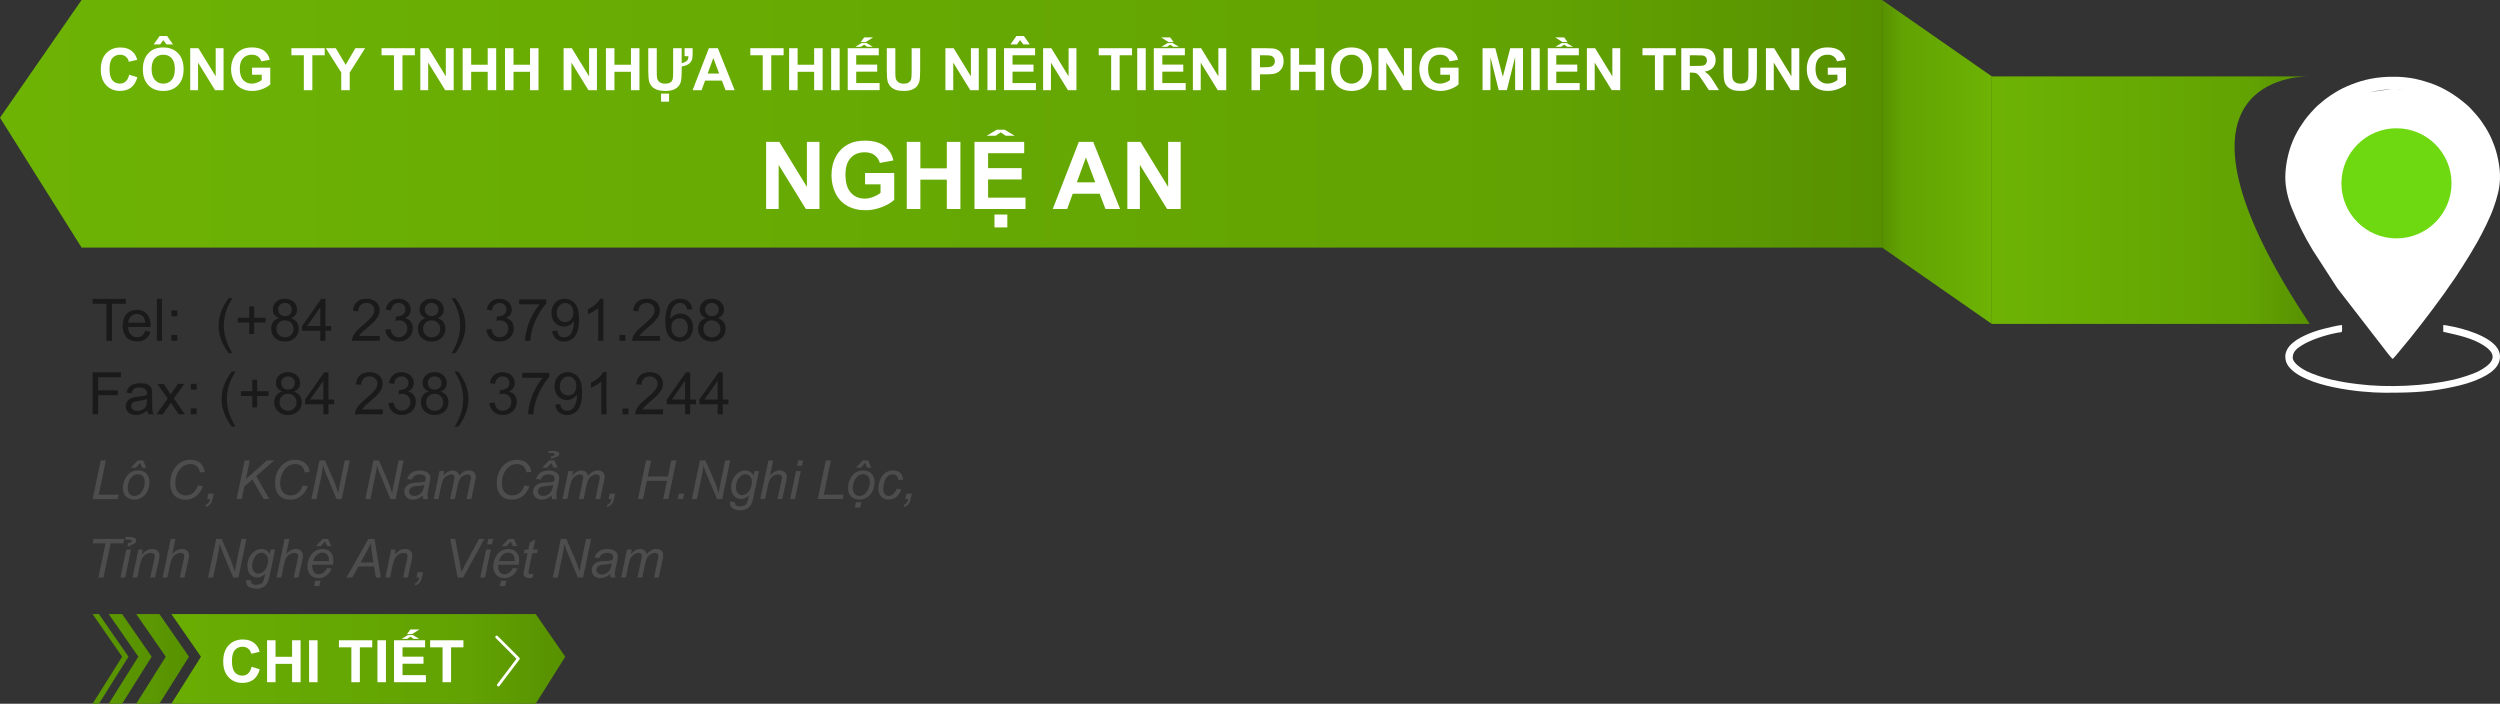
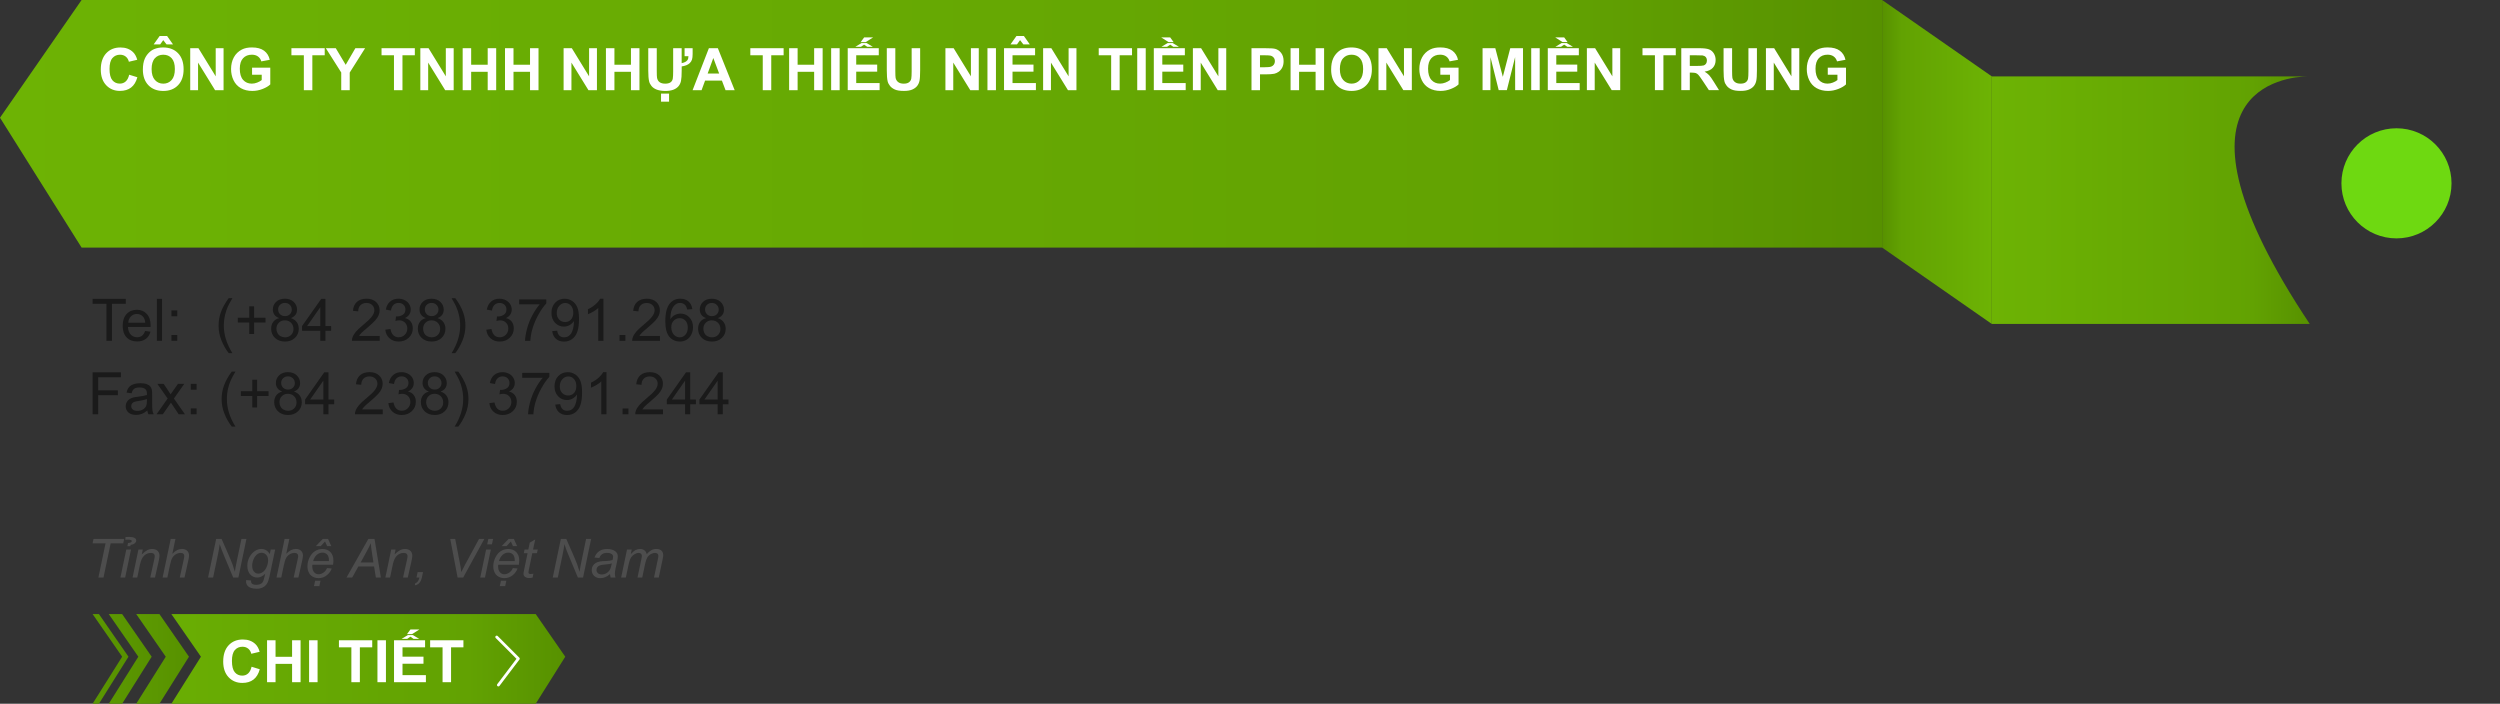
<svg xmlns="http://www.w3.org/2000/svg" xmlns:xlink="http://www.w3.org/1999/xlink" xml:space="preserve" width="88.994mm" height="25.052mm" version="1.1" style="shape-rendering:geometricPrecision; text-rendering:geometricPrecision; image-rendering:optimizeQuality; fill-rule:evenodd; clip-rule:evenodd" viewBox="0 0 1562.62 439.88">
  <rect x="0" y="0" width="1562.62" height="439.88" fill="#333333" stroke="none" />
  <defs>
    <style type="text/css">
   
    .str0 {stroke:white;stroke-width:1.76;stroke-linecap:round;stroke-linejoin:round;stroke-miterlimit:22.926}
    .fil11 {fill:none}
    .fil12 {fill:#6ED911}
    .fil0 {fill:white}
    .fil5 {fill:#1A1A1A;fill-rule:nonzero}
    .fil6 {fill:#4D4D4D;fill-rule:nonzero}
    .fil4 {fill:white;fill-rule:nonzero}
    .fil1 {fill:url(#id0)}
    .fil3 {fill:url(#id1)}
    .fil2 {fill:url(#id2)}
    .fil8 {fill:url(#id3)}
    .fil9 {fill:url(#id4)}
    .fil7 {fill:url(#id5)}
    .fil10 {fill:url(#id6)}
   
  </style>
    <linearGradient id="id0" gradientUnits="userSpaceOnUse" x1="1244.99" y1="125.12" x2="1443.7" y2="125.12">
      <stop offset="0" style="stop-opacity:1; stop-color:#6DB304" />
      <stop offset="0.82" style="stop-opacity:1; stop-color:#62A202" />
      <stop offset="1" style="stop-opacity:1; stop-color:#579100" />
    </linearGradient>
    <linearGradient id="id1" gradientUnits="userSpaceOnUse" xlink:href="#id0" x1="-0" y1="77.37" x2="1176.41" y2="77.37">
  </linearGradient>
    <linearGradient id="id2" gradientUnits="userSpaceOnUse" xlink:href="#id0" x1="1244.99" y1="101.25" x2="1176.41" y2="101.25">
  </linearGradient>
    <linearGradient id="id3" gradientUnits="userSpaceOnUse" xlink:href="#id0" x1="-217.69" y1="411.85" x2="118.11" y2="411.85">
  </linearGradient>
    <linearGradient id="id4" gradientUnits="userSpaceOnUse" xlink:href="#id0" x1="-240.99" y1="411.85" x2="94.82" y2="411.85">
  </linearGradient>
    <linearGradient id="id5" gradientUnits="userSpaceOnUse" xlink:href="#id0" x1="17.51" y1="411.85" x2="353.31" y2="411.85">
  </linearGradient>
    <linearGradient id="id6" gradientUnits="userSpaceOnUse" xlink:href="#id0" x1="-255.5" y1="411.85" x2="80.31" y2="411.85">
  </linearGradient>
  </defs>
  <g id="Layer_x0020_1">
    <g id="_1891822496">
      <g>
-         <path class="fil0" d="M1481.16 57.79c4.7,-1.28 9.37,-1.92 14.03,-1.95 -5.09,0.35 -9.75,1.02 -14.03,1.95zm14.43 -1.95c2.83,0 5.66,0.24 8.5,0.7 -4.33,-0.6 -7.46,-0.69 -8.5,-0.7zm-24.66 59.47c0,-22.18 26.53,-33.04 41.76,-17.78l2.8 3.24c11.51,15.59 0.29,38.81 -19.98,38.81 -7.39,0 -13.33,-3.23 -17.18,-7.09l-2.8 -3.24c-2.71,-3.67 -4.6,-8.9 -4.6,-13.93zm21.67 -67.3l6.29 0c4.78,0.19 9.46,0.83 13.62,1.95 2.23,0.6 4.2,1.19 6.2,1.86 8.77,2.9 16.73,8.03 23.6,14.08 1.9,1.67 4.08,4.23 5.75,6.14 3.71,4.26 7.73,10.75 9.8,15.99 0.41,1.04 0.79,1.88 1.15,2.88 0.66,1.85 1.34,3.94 1.83,6.03 1.06,4.54 1.65,8.41 1.77,12.05l0 2.92c-0.2,5.73 -1.59,11.19 -4.11,18.25 -2.14,6.02 -6.55,14.8 -9.93,20.89 -2.57,4.63 -6.7,11.34 -9.57,15.82 -0.76,1.19 -1.52,2.17 -2.24,3.4 -1.72,2.91 -3.74,5.48 -5.62,8.28l-3.47 4.99c-9.29,12.84 -18.04,24.26 -28.26,36.42 -0.83,0.99 -3.16,3.88 -3.89,4.37 -0.72,-0.48 -2.02,-2.18 -2.68,-2.96l-31.89 -41.25 -15.44 -23.86c-5.2,-8.61 -9.31,-16.85 -13.06,-26.23 -2.3,-5.75 -4.03,-12.63 -4.03,-19.14l0 0c0,-8.58 2.31,-18.21 6.04,-25.8 2.22,-4.5 3.43,-6.1 6.01,-9.91 1.44,-2.13 6.58,-7.88 8.36,-9.37 2.83,-2.37 4.48,-3.89 7.8,-6.11 3.22,-2.15 6.6,-4.15 10.22,-5.7 3.85,-1.65 7.41,-2.98 11.83,-4.08 4.25,-1.06 9.04,-1.71 13.92,-1.9z" />
-         <path class="fil0" d="M1428.42 222.91c0,2.45 0.78,4.49 2.19,6.28 9.9,12.6 44.81,16.29 60.07,16.29l0.07 0c13.43,0 25.22,-0.22 38.27,-2.77 5.5,-1.07 11.61,-2.38 16.79,-4.37 6.63,-2.54 16.81,-7.01 16.81,-15.43l0 0c0,-2.07 -0.8,-3.95 -1.62,-5.23 -5.07,-7.89 -21.61,-12.51 -30.68,-14.06 -1.16,-0.2 -1.97,-0.46 -3.17,-0.46l0 4.23c8.68,2.02 18.02,3.69 25.67,8.78 6.07,4.04 7.23,8.3 1.22,12.87 -1.95,1.48 -2.44,1.65 -4.32,2.73 -3.37,1.93 -12,4.61 -16.03,5.53 -17.92,4.06 -41.3,5.15 -59.78,2.8 -3.03,-0.38 -5.44,-0.68 -8.32,-1.15 -2.9,-0.48 -5.29,-1.01 -8.06,-1.61 -4.74,-1.03 -11.72,-3.31 -15.94,-5.42 -2.84,-1.42 -8.53,-5 -8.53,-8.4 0,-3.48 2.36,-5.48 5.04,-7.26 5.9,-3.92 16.46,-7.21 23.63,-8.41 2.61,-0.43 2.16,0.47 2.16,-4.69 -1.99,0 -9.39,1.84 -11.37,2.34 -3.69,0.93 -7.26,2.12 -10.4,3.5 -5.26,2.3 -13.7,6.69 -13.7,13.91l0 0z" />
        <path class="fil1" d="M1442.24 47.75l-197.24 0 0 154.74 198.71 0c-98.3,-147.61 -13.79,-154.5 -1.46,-154.74z" />
        <polygon class="fil2" points="1244.99,202.5 1176.41,154.74 1176.41,0 1244.99,47.75 " />
        <polygon class="fil3" points="1176.41,0 51,0 -0,73.58 51,154.75 1176.41,154.75 " />
        <path class="fil4" d="M80.73 46.7l5.13 1.58c-0.79,2.89 -2.1,5.03 -3.93,6.44 -1.83,1.4 -4.15,2.1 -6.97,2.1 -3.49,0 -6.35,-1.19 -8.6,-3.57 -2.24,-2.38 -3.36,-5.63 -3.36,-9.77 0,-4.37 1.13,-7.76 3.38,-10.18 2.25,-2.42 5.22,-3.63 8.9,-3.63 3.21,0 5.82,0.95 7.82,2.85 1.2,1.12 2.09,2.73 2.69,4.84l-5.24 1.24c-0.31,-1.35 -0.96,-2.43 -1.94,-3.22 -0.99,-0.79 -2.19,-1.18 -3.59,-1.18 -1.95,0 -3.53,0.7 -4.74,2.09 -1.22,1.39 -1.82,3.65 -1.82,6.78 0,3.31 0.6,5.67 1.79,7.08 1.2,1.41 2.75,2.11 4.66,2.11 1.41,0 2.63,-0.44 3.64,-1.34 1.01,-0.9 1.75,-2.3 2.19,-4.22zm8.58 -3.29c0,-2.67 0.4,-4.92 1.2,-6.74 0.59,-1.34 1.41,-2.54 2.44,-3.6 1.03,-1.06 2.16,-1.85 3.39,-2.37 1.64,-0.69 3.52,-1.04 5.66,-1.04 3.87,0 6.96,1.2 9.29,3.6 2.32,2.41 3.48,5.75 3.48,10.03 0,4.24 -1.15,7.56 -3.46,9.96 -2.3,2.4 -5.39,3.6 -9.24,3.6 -3.9,0 -7.01,-1.19 -9.31,-3.58 -2.3,-2.38 -3.46,-5.67 -3.46,-9.86zm5.46 -0.18c0,2.97 0.69,5.23 2.06,6.76 1.37,1.53 3.12,2.3 5.23,2.3 2.12,0 3.85,-0.76 5.21,-2.28 1.36,-1.53 2.03,-3.81 2.03,-6.86 0,-3.01 -0.66,-5.26 -1.98,-6.73 -1.32,-1.48 -3.07,-2.22 -5.26,-2.22 -2.19,0 -3.95,0.75 -5.29,2.25 -1.34,1.5 -2.01,3.76 -2.01,6.78zm1.28 -15.48l3.75 -5.27 4.63 0 3.71 5.27 -4.03 0 -2.07 -2.67 -1.92 2.67 -4.07 0zm22.85 28.61l0 -26.23 5.14 0 10.79 17.58 0 -17.58 4.91 0 0 26.23 -5.31 0 -10.63 -17.24 0 17.24 -4.91 0zm38.65 -9.63l0 -4.43 11.39 0 0 10.46c-1.11,1.08 -2.71,2.03 -4.82,2.85 -2.1,0.82 -4.23,1.23 -6.39,1.23 -2.74,0 -5.13,-0.57 -7.17,-1.73 -2.03,-1.15 -3.56,-2.81 -4.59,-4.95 -1.03,-2.14 -1.54,-4.48 -1.54,-7 0,-2.74 0.57,-5.17 1.72,-7.3 1.15,-2.12 2.82,-3.76 5.02,-4.9 1.69,-0.87 3.77,-1.31 6.28,-1.31 3.25,0 5.8,0.68 7.63,2.05 1.83,1.37 3,3.26 3.53,5.68l-5.27 0.99c-0.37,-1.29 -1.06,-2.31 -2.08,-3.06 -1.01,-0.74 -2.28,-1.12 -3.81,-1.12 -2.31,0 -4.15,0.73 -5.51,2.2 -1.36,1.47 -2.05,3.65 -2.05,6.54 0,3.12 0.69,5.46 2.07,7.01 1.39,1.56 3.19,2.34 5.43,2.34 1.11,0 2.22,-0.22 3.33,-0.65 1.12,-0.43 2.07,-0.96 2.87,-1.59l0 -3.33 -6.05 0zm32.37 9.63l0 -21.8 -7.77 0 0 -4.43 20.81 0 0 4.43 -7.73 0 0 21.8 -5.31 0zm23.37 0l0 -11.04 -9.62 -15.19 6.21 0 6.2 10.39 6.04 -10.39 6.09 0 -9.62 15.23 0 11 -5.31 0zm32.96 0l0 -21.8 -7.77 0 0 -4.43 20.81 0 0 4.43 -7.73 0 0 21.8 -5.31 0zm16.48 0l0 -26.23 5.14 0 10.79 17.58 0 -17.58 4.91 0 0 26.23 -5.31 0 -10.63 -17.24 0 17.24 -4.91 0zm26.46 0l0 -26.23 5.31 0 0 10.33 10.33 0 0 -10.33 5.31 0 0 26.23 -5.31 0 0 -11.47 -10.33 0 0 11.47 -5.31 0zm26.46 0l0 -26.23 5.31 0 0 10.33 10.33 0 0 -10.33 5.31 0 0 26.23 -5.31 0 0 -11.47 -10.33 0 0 11.47 -5.31 0zm36.63 0l0 -26.23 5.14 0 10.79 17.58 0 -17.58 4.91 0 0 26.23 -5.31 0 -10.63 -17.24 0 17.24 -4.91 0zm26.46 0l0 -26.23 5.31 0 0 10.33 10.33 0 0 -10.33 5.31 0 0 26.23 -5.31 0 0 -11.47 -10.33 0 0 11.47 -5.31 0zm49.17 -26.23l5.02 0 0 3.6c0,1.48 -0.13,2.63 -0.38,3.47 -0.26,0.84 -0.73,1.58 -1.4,2.24 -1.1,1.05 -2.78,1.75 -5.06,2.09l0 2.39c0,3.1 -0.14,5.32 -0.43,6.69 -0.28,1.28 -0.8,2.38 -1.58,3.3 -1.69,1.96 -4.39,2.94 -8.13,2.94 -4.15,0 -7.06,-1.04 -8.75,-3.13 -0.75,-0.92 -1.25,-1.89 -1.48,-2.91 -0.35,-1.49 -0.52,-3.71 -0.52,-6.66l0 -14.01 5.31 0 0 14.21c0,2.28 0.07,3.74 0.19,4.38 0.49,2.37 2.18,3.56 5.09,3.56 2.8,0 4.38,-1.06 4.74,-3.19 0.15,-0.9 0.23,-2.38 0.23,-4.46l0 -14.52 5.31 0 0 9.34c1.73,-0.32 2.93,-0.95 3.61,-1.87 0.4,-0.55 0.62,-1.37 0.64,-2.45l-2.42 0 0 -5.02zm-14.73 33.41l0 -5.02 5.02 0 0 5.02 -5.02 0zm46.04 -7.18l-5.72 0 -2.27 -5.97 -10.52 0 -2.18 5.97 -5.62 0 10.18 -26.23 5.61 0 10.51 26.23zm-9.71 -10.4l-3.65 -9.71 -3.54 9.71 7.19 0zm27.25 10.4l0 -21.8 -7.77 0 0 -4.43 20.81 0 0 4.43 -7.73 0 0 21.8 -5.31 0zm16.48 0l0 -26.23 5.31 0 0 10.33 10.33 0 0 -10.33 5.31 0 0 26.23 -5.31 0 0 -11.47 -10.33 0 0 11.47 -5.31 0zm26.27 0l0 -26.23 5.31 0 0 26.23 -5.31 0zm10.36 0l0 -26.23 19.41 0 0 4.43 -14.1 0 0 5.82 13.11 0 0 4.43 -13.11 0 0 7.11 14.62 0 0 4.43 -19.93 0zm10.24 -28.45l-1.96 1.34 -3.52 0 3.88 -2.34 3.19 0 3.88 2.34 -3.52 0 -1.96 -1.34zm-2.14 -1.59l2.16 -2.93 5.6 0 -4.62 2.93 -3.15 0zm16.34 3.81l5.31 0 0 14.21c0,2.26 0.07,3.72 0.19,4.38 0.23,1.07 0.76,1.94 1.6,2.59 0.85,0.65 2,0.98 3.47,0.98 1.48,0 2.61,-0.31 3.36,-0.92 0.76,-0.62 1.21,-1.37 1.36,-2.27 0.15,-0.9 0.23,-2.38 0.23,-4.46l0 -14.52 5.31 0 0 13.79c0,3.15 -0.14,5.38 -0.43,6.68 -0.29,1.3 -0.81,2.4 -1.58,3.3 -0.76,0.9 -1.79,1.6 -3.07,2.14 -1.29,0.53 -2.96,0.8 -5.03,0.8 -2.5,0 -4.39,-0.29 -5.68,-0.87 -1.29,-0.58 -2.31,-1.33 -3.06,-2.26 -0.75,-0.93 -1.24,-1.89 -1.48,-2.91 -0.35,-1.5 -0.52,-3.72 -0.52,-6.66l0 -14.01zm36.63 26.23l0 -26.23 5.14 0 10.79 17.58 0 -17.58 4.91 0 0 26.23 -5.31 0 -10.63 -17.24 0 17.24 -4.91 0zm26.27 0l0 -26.23 5.31 0 0 26.23 -5.31 0zm10.36 0l0 -26.23 19.41 0 0 4.43 -14.1 0 0 5.82 13.11 0 0 4.43 -13.11 0 0 7.11 14.62 0 0 4.43 -19.93 0zm4.03 -28.61l3.75 -5.27 4.63 0 3.71 5.27 -4.03 0 -2.07 -2.67 -1.92 2.67 -4.07 0zm20.4 28.61l0 -26.23 5.14 0 10.79 17.58 0 -17.58 4.91 0 0 26.23 -5.31 0 -10.63 -17.24 0 17.24 -4.91 0zm42.53 0l0 -21.8 -7.77 0 0 -4.43 20.81 0 0 4.43 -7.73 0 0 21.8 -5.31 0zm16.3 0l0 -26.23 5.31 0 0 26.23 -5.31 0zm10.36 0l0 -26.23 19.41 0 0 4.43 -14.1 0 0 5.82 13.11 0 0 4.43 -13.11 0 0 7.11 14.62 0 0 4.43 -19.93 0zm10.24 -28.45l-1.96 1.34 -3.52 0 3.88 -2.34 3.19 0 3.88 2.34 -3.52 0 -1.96 -1.34zm2.14 -1.59l-3.15 0 -4.58 -2.93 5.6 0 2.12 2.93zm12.05 30.04l0 -26.23 5.14 0 10.79 17.58 0 -17.58 4.91 0 0 26.23 -5.31 0 -10.63 -17.24 0 17.24 -4.91 0zm36.63 0l0 -26.23 8.49 0c3.22,0 5.31,0.13 6.29,0.39 1.5,0.4 2.76,1.25 3.77,2.57 1.01,1.32 1.52,3.02 1.52,5.11 0,1.61 -0.29,2.96 -0.87,4.06 -0.59,1.1 -1.33,1.96 -2.22,2.59 -0.9,0.62 -1.81,1.04 -2.74,1.24 -1.26,0.25 -3.09,0.38 -5.48,0.38l-3.44 0 0 9.89 -5.31 0zm5.31 -21.8l0 7.47 2.89 0c2.08,0 3.47,-0.14 4.17,-0.42 0.7,-0.27 1.25,-0.7 1.65,-1.29 0.4,-0.59 0.6,-1.26 0.6,-2.05 0,-0.96 -0.28,-1.75 -0.84,-2.37 -0.56,-0.62 -1.26,-1.01 -2.12,-1.17 -0.63,-0.12 -1.89,-0.18 -3.8,-0.18l-2.55 0zm19.12 21.8l0 -26.23 5.31 0 0 10.33 10.33 0 0 -10.33 5.31 0 0 26.23 -5.31 0 0 -11.47 -10.33 0 0 11.47 -5.31 0zm25.36 -12.96c0,-2.67 0.4,-4.92 1.2,-6.74 0.59,-1.34 1.41,-2.54 2.44,-3.6 1.03,-1.06 2.16,-1.85 3.39,-2.37 1.64,-0.69 3.52,-1.04 5.66,-1.04 3.87,0 6.96,1.2 9.29,3.6 2.32,2.41 3.48,5.75 3.48,10.03 0,4.24 -1.15,7.56 -3.46,9.96 -2.3,2.4 -5.39,3.6 -9.24,3.6 -3.9,0 -7.01,-1.19 -9.31,-3.58 -2.3,-2.38 -3.46,-5.67 -3.46,-9.86zm5.46 -0.18c0,2.97 0.69,5.23 2.06,6.76 1.37,1.53 3.12,2.3 5.23,2.3 2.12,0 3.85,-0.76 5.21,-2.28 1.36,-1.53 2.03,-3.81 2.03,-6.86 0,-3.01 -0.66,-5.26 -1.98,-6.73 -1.32,-1.48 -3.07,-2.22 -5.26,-2.22 -2.19,0 -3.95,0.75 -5.29,2.25 -1.34,1.5 -2.01,3.76 -2.01,6.78zm24.13 13.13l0 -26.23 5.14 0 10.79 17.58 0 -17.58 4.91 0 0 26.23 -5.31 0 -10.63 -17.24 0 17.24 -4.91 0zm38.65 -9.63l0 -4.43 11.39 0 0 10.46c-1.11,1.08 -2.71,2.03 -4.82,2.85 -2.1,0.82 -4.23,1.23 -6.39,1.23 -2.74,0 -5.13,-0.57 -7.17,-1.73 -2.03,-1.15 -3.56,-2.81 -4.59,-4.95 -1.03,-2.14 -1.54,-4.48 -1.54,-7 0,-2.74 0.57,-5.17 1.72,-7.3 1.15,-2.12 2.82,-3.76 5.02,-4.9 1.69,-0.87 3.77,-1.31 6.28,-1.31 3.25,0 5.8,0.68 7.63,2.05 1.83,1.37 3,3.26 3.53,5.68l-5.27 0.99c-0.37,-1.29 -1.06,-2.31 -2.08,-3.06 -1.01,-0.74 -2.28,-1.12 -3.81,-1.12 -2.31,0 -4.15,0.73 -5.51,2.2 -1.36,1.47 -2.05,3.65 -2.05,6.54 0,3.12 0.69,5.46 2.07,7.01 1.39,1.56 3.19,2.34 5.43,2.34 1.11,0 2.22,-0.22 3.33,-0.65 1.12,-0.43 2.07,-0.96 2.87,-1.59l0 -3.33 -6.05 0zm26.4 9.63l0 -26.23 7.96 0 4.7 17.89 4.65 -17.89 7.97 0 0 26.23 -4.91 0 -0.02 -20.65 -5.17 20.65 -5.1 0 -5.15 -20.65 -0.02 20.65 -4.91 0zm30.41 0l0 -26.23 5.31 0 0 26.23 -5.31 0zm10.36 0l0 -26.23 19.41 0 0 4.43 -14.1 0 0 5.82 13.11 0 0 4.43 -13.11 0 0 7.11 14.62 0 0 4.43 -19.93 0zm10.24 -28.45l-1.96 1.34 -3.52 0 3.88 -2.34 3.19 0 3.88 2.34 -3.52 0 -1.96 -1.34zm2.14 -1.59l-3.15 0 -4.58 -2.93 5.6 0 2.12 2.93zm12.05 30.04l0 -26.23 5.14 0 10.79 17.58 0 -17.58 4.91 0 0 26.23 -5.31 0 -10.63 -17.24 0 17.24 -4.91 0zm42.53 0l0 -21.8 -7.77 0 0 -4.43 20.81 0 0 4.43 -7.73 0 0 21.8 -5.31 0zm16.48 0l0 -26.23 11.16 0c2.8,0 4.84,0.24 6.11,0.71 1.28,0.47 2.29,1.31 3.05,2.51 0.76,1.21 1.15,2.58 1.15,4.13 0,1.97 -0.57,3.6 -1.73,4.88 -1.16,1.28 -2.88,2.09 -5.17,2.42 1.14,0.67 2.08,1.4 2.82,2.2 0.74,0.8 1.75,2.22 3,4.26l3.2 5.12 -6.33 0 -3.8 -5.73c-1.36,-2.03 -2.29,-3.32 -2.8,-3.85 -0.5,-0.53 -1.03,-0.89 -1.59,-1.09 -0.57,-0.19 -1.46,-0.29 -2.68,-0.29l-1.07 0 0 10.95 -5.31 0zm5.31 -15.13l3.92 0c2.54,0 4.12,-0.11 4.76,-0.32 0.63,-0.21 1.13,-0.59 1.48,-1.11 0.36,-0.53 0.54,-1.18 0.54,-1.97 0,-0.88 -0.24,-1.59 -0.71,-2.14 -0.47,-0.54 -1.14,-0.88 -1.99,-1.03 -0.43,-0.06 -1.72,-0.09 -3.86,-0.09l-4.13 0 0 6.67zm21.14 -11.1l5.31 0 0 14.21c0,2.26 0.07,3.72 0.19,4.38 0.23,1.07 0.76,1.94 1.6,2.59 0.85,0.65 2,0.98 3.47,0.98 1.48,0 2.61,-0.31 3.36,-0.92 0.76,-0.62 1.21,-1.37 1.36,-2.27 0.15,-0.9 0.23,-2.38 0.23,-4.46l0 -14.52 5.31 0 0 13.79c0,3.15 -0.14,5.38 -0.43,6.68 -0.29,1.3 -0.81,2.4 -1.58,3.3 -0.76,0.9 -1.79,1.6 -3.07,2.14 -1.29,0.53 -2.96,0.8 -5.03,0.8 -2.5,0 -4.39,-0.29 -5.68,-0.87 -1.29,-0.58 -2.31,-1.33 -3.06,-2.26 -0.75,-0.93 -1.24,-1.89 -1.48,-2.91 -0.35,-1.5 -0.52,-3.72 -0.52,-6.66l0 -14.01zm26.46 26.23l0 -26.23 5.14 0 10.79 17.58 0 -17.58 4.91 0 0 26.23 -5.31 0 -10.63 -17.24 0 17.24 -4.91 0zm38.65 -9.63l0 -4.43 11.39 0 0 10.46c-1.11,1.08 -2.71,2.03 -4.82,2.85 -2.1,0.82 -4.23,1.23 -6.39,1.23 -2.74,0 -5.13,-0.57 -7.17,-1.73 -2.03,-1.15 -3.56,-2.81 -4.59,-4.95 -1.03,-2.14 -1.54,-4.48 -1.54,-7 0,-2.74 0.57,-5.17 1.72,-7.3 1.15,-2.12 2.82,-3.76 5.02,-4.9 1.69,-0.87 3.77,-1.31 6.28,-1.31 3.25,0 5.8,0.68 7.63,2.05 1.83,1.37 3,3.26 3.53,5.68l-5.27 0.99c-0.37,-1.29 -1.06,-2.31 -2.08,-3.06 -1.01,-0.74 -2.28,-1.12 -3.81,-1.12 -2.31,0 -4.15,0.73 -5.51,2.2 -1.36,1.47 -2.05,3.65 -2.05,6.54 0,3.12 0.69,5.46 2.07,7.01 1.39,1.56 3.19,2.34 5.43,2.34 1.11,0 2.22,-0.22 3.33,-0.65 1.12,-0.43 2.07,-0.96 2.87,-1.59l0 -3.33 -6.05 0z" />
-         <path class="fil4" d="M478.86 130.64l0 -41.97 8.22 0 17.27 28.13 0 -28.13 7.85 0 0 41.97 -8.49 0 -17.01 -27.59 0 27.59 -7.85 0zm61.85 -15.41l0 -7.09 18.23 0 0 16.74c-1.77,1.73 -4.34,3.24 -7.71,4.56 -3.36,1.31 -6.77,1.96 -10.23,1.96 -4.39,0 -8.21,-0.92 -11.47,-2.77 -3.25,-1.85 -5.7,-4.49 -7.35,-7.92 -1.64,-3.43 -2.46,-7.17 -2.46,-11.2 0,-4.38 0.92,-8.26 2.75,-11.67 1.84,-3.4 4.51,-6.02 8.04,-7.83 2.7,-1.4 6.04,-2.09 10.04,-2.09 5.21,0 9.28,1.09 12.21,3.28 2.92,2.2 4.81,5.21 5.65,9.08l-8.44 1.58c-0.59,-2.06 -1.7,-3.69 -3.33,-4.89 -1.62,-1.19 -3.65,-1.79 -6.1,-1.79 -3.69,0 -6.63,1.17 -8.81,3.53 -2.18,2.35 -3.27,5.84 -3.27,10.46 0,4.99 1.1,8.73 3.31,11.23 2.22,2.49 5.11,3.74 8.7,3.74 1.77,0 3.55,-0.35 5.32,-1.05 1.79,-0.69 3.31,-1.54 4.59,-2.54l0 -5.32 -9.67 0zm26.07 15.41l0 -41.97 8.5 0 0 16.53 16.53 0 0 -16.53 8.5 0 0 41.97 -8.5 0 0 -18.35 -16.53 0 0 18.35 -8.5 0zm42.33 0l0 -41.97 31.06 0 0 7.09 -22.57 0 0 9.32 20.98 0 0 7.09 -20.98 0 0 11.37 23.39 0 0 7.09 -31.88 0zm16.38 -47.92l-3.14 2.14 -5.63 0 6.21 -3.75 5.1 0 6.21 3.75 -5.63 0 -3.14 -2.14zm-3.9 59.4l0 -8.03 8.03 0 0 8.03 -8.03 0zm78.52 -11.49l-9.15 0 -3.62 -9.55 -16.83 0 -3.49 9.55 -8.99 0 16.29 -41.97 8.98 0 16.81 41.97zm-15.53 -16.65l-5.83 -15.53 -5.67 15.53 11.5 0zm20.06 16.65l0 -41.97 8.22 0 17.27 28.13 0 -28.13 7.85 0 0 41.97 -8.49 0 -17.01 -27.59 0 27.59 -7.85 0z" />
        <path class="fil5" d="M66.52 213.03l0 -23.15 -8.65 0 0 -3.08 20.77 0 0 3.08 -8.64 0 0 23.15 -3.48 0zm24.21 -6.15l3.33 0.44c-0.52,1.94 -1.49,3.44 -2.91,4.51 -1.42,1.07 -3.22,1.6 -5.43,1.6 -2.77,0 -4.97,-0.85 -6.6,-2.56 -1.62,-1.7 -2.44,-4.1 -2.44,-7.19 0,-3.19 0.82,-5.66 2.46,-7.42 1.64,-1.76 3.77,-2.64 6.39,-2.64 2.53,0 4.6,0.86 6.21,2.59 1.61,1.73 2.41,4.16 2.41,7.29 0,0.19 -0.01,0.48 -0.02,0.85l-14.16 0c0.12,2.08 0.71,3.68 1.77,4.79 1.06,1.1 2.38,1.66 3.96,1.66 1.18,0 2.18,-0.31 3.01,-0.93 0.84,-0.62 1.5,-1.62 1.98,-2.98zm-10.55 -5.17l10.59 0c-0.14,-1.6 -0.55,-2.8 -1.22,-3.6 -1.02,-1.24 -2.35,-1.86 -3.98,-1.86 -1.48,0 -2.72,0.49 -3.72,1.48 -1,0.99 -1.56,2.31 -1.67,3.97zm17.88 11.32l0 -26.23 3.22 0 0 26.23 -3.22 0zm9.09 -15.35l0 -3.66 3.66 0 0 3.66 -3.66 0zm0 15.35l0 -3.66 3.66 0 0 3.66 -3.66 0zm35.81 7.69c-1.77,-2.24 -3.27,-4.86 -4.5,-7.86 -1.23,-3 -1.84,-6.12 -1.84,-9.34 0,-2.84 0.46,-5.56 1.37,-8.15 1.07,-3.02 2.73,-6.02 4.96,-9.01l2.31 0c-1.44,2.48 -2.4,4.25 -2.86,5.31 -0.73,1.64 -1.3,3.36 -1.72,5.15 -0.51,2.23 -0.77,4.47 -0.77,6.72 0,5.73 1.78,11.46 5.35,17.18l-2.31 0zm12.82 -11.94l0 -7.18 -7.14 0 0 -3 7.14 0 0 -7.14 3.04 0 0 7.14 7.14 0 0 3 -7.14 0 0 7.18 -3.04 0zm18.7 -9.97c-1.34,-0.49 -2.33,-1.19 -2.97,-2.09 -0.64,-0.91 -0.97,-2 -0.97,-3.26 0,-1.91 0.68,-3.51 2.05,-4.81 1.37,-1.3 3.19,-1.95 5.47,-1.95 2.28,0 4.13,0.67 5.52,2 1.39,1.33 2.09,2.95 2.09,4.86 0,1.22 -0.32,2.28 -0.95,3.17 -0.63,0.9 -1.6,1.6 -2.9,2.09 1.6,0.53 2.82,1.37 3.66,2.54 0.84,1.17 1.26,2.56 1.26,4.18 0,2.24 -0.79,4.12 -2.38,5.65 -1.59,1.53 -3.67,2.29 -6.25,2.29 -2.58,0 -4.67,-0.76 -6.25,-2.29 -1.58,-1.53 -2.38,-3.44 -2.38,-5.73 0,-1.7 0.43,-3.13 1.3,-4.28 0.87,-1.15 2.1,-1.93 3.7,-2.35zm-0.64 -5.47c0,1.24 0.4,2.26 1.19,3.05 0.79,0.79 1.83,1.19 3.12,1.19 1.25,0 2.27,-0.39 3.05,-1.17 0.79,-0.78 1.18,-1.74 1.18,-2.88 0,-1.18 -0.4,-2.18 -1.22,-2.98 -0.81,-0.81 -1.82,-1.21 -3.05,-1.21 -1.24,0 -2.26,0.4 -3.07,1.18 -0.8,0.79 -1.2,1.73 -1.2,2.83zm-1.06 12.13c0,0.92 0.21,1.81 0.64,2.67 0.43,0.86 1.07,1.52 1.94,1.99 0.86,0.47 1.79,0.71 2.77,0.71 1.55,0 2.82,-0.49 3.82,-1.48 1,-0.99 1.49,-2.25 1.49,-3.77 0,-1.55 -0.51,-2.83 -1.53,-3.85 -1.03,-1.01 -2.32,-1.52 -3.88,-1.52 -1.53,0 -2.78,0.5 -3.77,1.5 -0.99,1 -1.48,2.25 -1.48,3.76zm27.41 7.56l0 -6.26 -11.39 0 0 -2.97 11.98 -17 2.64 0 0 17 3.55 0 0 2.97 -3.55 0 0 6.26 -3.22 0zm0 -9.23l0 -11.8 -8.22 11.8 8.22 0zm37.14 6.15l0 3.08 -17.36 0c-0.02,-0.78 0.1,-1.52 0.38,-2.24 0.44,-1.18 1.16,-2.34 2.14,-3.49 0.98,-1.14 2.39,-2.46 4.21,-3.96 2.84,-2.34 4.77,-4.19 5.78,-5.56 1.01,-1.37 1.52,-2.66 1.52,-3.88 0,-1.28 -0.46,-2.35 -1.37,-3.23 -0.91,-0.87 -2.11,-1.31 -3.58,-1.31 -1.56,0 -2.8,0.46 -3.74,1.39 -0.93,0.92 -1.4,2.21 -1.42,3.85l-3.3 -0.33c0.22,-2.47 1.08,-4.35 2.56,-5.64 1.48,-1.29 3.47,-1.94 5.96,-1.94 2.51,0 4.51,0.7 5.98,2.09 1.47,1.4 2.2,3.13 2.2,5.2 0,1.05 -0.21,2.08 -0.65,3.1 -0.43,1.02 -1.14,2.09 -2.14,3.21 -1,1.12 -2.66,2.66 -4.96,4.62 -1.94,1.62 -3.18,2.72 -3.73,3.3 -0.55,0.58 -1,1.16 -1.36,1.75l12.88 0zm3.49 -3.88l3.22 -0.44c0.37,1.83 1,3.15 1.88,3.96 0.88,0.81 1.97,1.21 3.26,1.21 1.53,0 2.81,-0.53 3.85,-1.58 1.04,-1.05 1.56,-2.35 1.56,-3.9 0,-1.48 -0.48,-2.7 -1.45,-3.66 -0.96,-0.96 -2.19,-1.44 -3.69,-1.44 -0.61,0 -1.37,0.12 -2.28,0.36l0.36 -2.82c0.21,0.02 0.39,0.04 0.52,0.04 1.38,0 2.61,-0.36 3.72,-1.07 1.1,-0.71 1.65,-1.81 1.65,-3.3 0,-1.18 -0.4,-2.15 -1.2,-2.93 -0.8,-0.77 -1.83,-1.16 -3.1,-1.16 -1.26,0 -2.3,0.4 -3.14,1.19 -0.84,0.79 -1.37,1.98 -1.61,3.57l-3.22 -0.59c0.4,-2.16 1.29,-3.84 2.69,-5.03 1.39,-1.19 3.13,-1.78 5.21,-1.78 1.43,0 2.75,0.3 3.95,0.92 1.21,0.61 2.13,1.45 2.77,2.5 0.64,1.06 0.96,2.19 0.96,3.38 0,1.13 -0.31,2.16 -0.91,3.08 -0.61,0.93 -1.52,1.67 -2.71,2.22 1.55,0.35 2.75,1.1 3.62,2.23 0.86,1.12 1.28,2.54 1.28,4.23 0,2.29 -0.84,4.24 -2.5,5.83 -1.67,1.59 -3.78,2.39 -6.34,2.39 -2.3,0 -4.21,-0.69 -5.73,-2.06 -1.53,-1.37 -2.39,-3.15 -2.61,-5.34zm25.34 -7.26c-1.34,-0.49 -2.33,-1.19 -2.97,-2.09 -0.64,-0.91 -0.97,-2 -0.97,-3.26 0,-1.91 0.68,-3.51 2.05,-4.81 1.37,-1.3 3.19,-1.95 5.47,-1.95 2.28,0 4.13,0.67 5.52,2 1.39,1.33 2.09,2.95 2.09,4.86 0,1.22 -0.32,2.28 -0.95,3.17 -0.63,0.9 -1.6,1.6 -2.9,2.09 1.6,0.53 2.82,1.37 3.66,2.54 0.84,1.17 1.26,2.56 1.26,4.18 0,2.24 -0.79,4.12 -2.38,5.65 -1.59,1.53 -3.67,2.29 -6.25,2.29 -2.58,0 -4.67,-0.76 -6.25,-2.29 -1.58,-1.53 -2.38,-3.44 -2.38,-5.73 0,-1.7 0.43,-3.13 1.3,-4.28 0.87,-1.15 2.1,-1.93 3.7,-2.35zm-0.64 -5.47c0,1.24 0.4,2.26 1.19,3.05 0.79,0.79 1.83,1.19 3.12,1.19 1.25,0 2.27,-0.39 3.05,-1.17 0.79,-0.78 1.18,-1.74 1.18,-2.88 0,-1.18 -0.4,-2.18 -1.22,-2.98 -0.81,-0.81 -1.82,-1.21 -3.05,-1.21 -1.24,0 -2.26,0.4 -3.07,1.18 -0.8,0.79 -1.2,1.73 -1.2,2.83zm-1.06 12.13c0,0.92 0.21,1.81 0.64,2.67 0.43,0.86 1.07,1.52 1.94,1.99 0.86,0.47 1.79,0.71 2.77,0.71 1.55,0 2.82,-0.49 3.82,-1.48 1,-0.99 1.49,-2.25 1.49,-3.77 0,-1.55 -0.51,-2.83 -1.53,-3.85 -1.03,-1.01 -2.32,-1.52 -3.88,-1.52 -1.53,0 -2.78,0.5 -3.77,1.5 -0.99,1 -1.48,2.25 -1.48,3.76zm20.12 15.26l-2.31 0c3.56,-5.72 5.35,-11.45 5.35,-17.18 0,-2.24 -0.26,-4.46 -0.77,-6.67 -0.4,-1.79 -0.97,-3.5 -1.7,-5.15 -0.46,-1.07 -1.43,-2.86 -2.88,-5.36l2.31 0c2.24,2.99 3.89,5.99 4.96,9.01 0.92,2.6 1.37,5.31 1.37,8.15 0,3.22 -0.62,6.33 -1.85,9.34 -1.23,3 -2.72,5.62 -4.49,7.86zm19.37 -14.65l3.22 -0.44c0.37,1.83 1,3.15 1.88,3.96 0.88,0.81 1.97,1.21 3.26,1.21 1.53,0 2.81,-0.53 3.85,-1.58 1.04,-1.05 1.56,-2.35 1.56,-3.9 0,-1.48 -0.48,-2.7 -1.45,-3.66 -0.96,-0.96 -2.19,-1.44 -3.69,-1.44 -0.61,0 -1.37,0.12 -2.28,0.36l0.36 -2.82c0.21,0.02 0.39,0.04 0.52,0.04 1.38,0 2.61,-0.36 3.72,-1.07 1.1,-0.71 1.65,-1.81 1.65,-3.3 0,-1.18 -0.4,-2.15 -1.2,-2.93 -0.8,-0.77 -1.83,-1.16 -3.1,-1.16 -1.26,0 -2.3,0.4 -3.14,1.19 -0.84,0.79 -1.37,1.98 -1.61,3.57l-3.22 -0.59c0.4,-2.16 1.29,-3.84 2.69,-5.03 1.39,-1.19 3.13,-1.78 5.21,-1.78 1.43,0 2.75,0.3 3.95,0.92 1.21,0.61 2.13,1.45 2.77,2.5 0.64,1.06 0.96,2.19 0.96,3.38 0,1.13 -0.31,2.16 -0.91,3.08 -0.61,0.93 -1.52,1.67 -2.71,2.22 1.55,0.35 2.75,1.1 3.62,2.23 0.86,1.12 1.28,2.54 1.28,4.23 0,2.29 -0.84,4.24 -2.5,5.83 -1.67,1.59 -3.78,2.39 -6.34,2.39 -2.3,0 -4.21,-0.69 -5.73,-2.06 -1.53,-1.37 -2.39,-3.15 -2.61,-5.34zm20.56 -15.86l0 -3.08 16.96 0 0 2.49c-1.67,1.78 -3.33,4.14 -4.96,7.09 -1.64,2.95 -2.91,5.98 -3.8,9.1 -0.64,2.19 -1.06,4.6 -1.23,7.22l-3.3 0c0.04,-2.06 0.44,-4.56 1.22,-7.49 0.77,-2.93 1.88,-5.75 3.33,-8.47 1.45,-2.72 2.98,-5.01 4.62,-6.87l-12.82 0zm20.66 16.74l3.08 -0.26c0.26,1.45 0.76,2.5 1.5,3.16 0.74,0.65 1.69,0.98 2.85,0.98 0.99,0 1.86,-0.22 2.61,-0.68 0.75,-0.45 1.36,-1.06 1.83,-1.82 0.47,-0.76 0.87,-1.78 1.19,-3.07 0.32,-1.29 0.48,-2.6 0.48,-3.94 0,-0.14 -0.01,-0.36 -0.02,-0.65 -0.64,1.03 -1.52,1.86 -2.63,2.5 -1.11,0.64 -2.32,0.96 -3.61,0.96 -2.17,0 -4,-0.79 -5.5,-2.36 -1.5,-1.57 -2.25,-3.65 -2.25,-6.22 0,-2.66 0.78,-4.8 2.35,-6.42 1.56,-1.62 3.52,-2.43 5.89,-2.43 1.7,0 3.25,0.46 4.67,1.38 1.41,0.92 2.48,2.22 3.21,3.93 0.73,1.7 1.1,4.16 1.1,7.38 0,3.35 -0.36,6.02 -1.09,8 -0.73,1.99 -1.81,3.5 -3.25,4.54 -1.43,1.04 -3.11,1.56 -5.04,1.56 -2.05,0 -3.72,-0.57 -5.03,-1.71 -1.29,-1.14 -2.08,-2.75 -2.34,-4.81zm13.15 -11.57c0,-1.85 -0.49,-3.31 -1.46,-4.39 -0.97,-1.08 -2.16,-1.62 -3.55,-1.62 -1.44,0 -2.69,0.58 -3.74,1.75 -1.06,1.17 -1.58,2.68 -1.58,4.54 0,1.67 0.5,3.02 1.5,4.06 1,1.04 2.25,1.56 3.73,1.56 1.49,0 2.71,-0.52 3.67,-1.56 0.96,-1.04 1.43,-2.48 1.43,-4.33zm18.84 17.65l-3.22 0 0 -20.53c-0.78,0.74 -1.79,1.48 -3.05,2.22 -1.26,0.74 -2.4,1.3 -3.4,1.66l0 -3.11c1.8,-0.84 3.38,-1.87 4.73,-3.08 1.35,-1.2 2.31,-2.37 2.87,-3.5l2.08 0 0 26.34zm10.08 0l0 -3.66 3.66 0 0 3.66 -3.66 0zm25.27 -3.08l0 3.08 -17.36 0c-0.02,-0.78 0.1,-1.52 0.38,-2.24 0.44,-1.18 1.16,-2.34 2.14,-3.49 0.98,-1.14 2.39,-2.46 4.21,-3.96 2.84,-2.34 4.77,-4.19 5.78,-5.56 1.01,-1.37 1.52,-2.66 1.52,-3.88 0,-1.28 -0.46,-2.35 -1.37,-3.23 -0.91,-0.87 -2.11,-1.31 -3.58,-1.31 -1.56,0 -2.8,0.46 -3.74,1.39 -0.93,0.92 -1.4,2.21 -1.42,3.85l-3.3 -0.33c0.22,-2.47 1.08,-4.35 2.56,-5.64 1.48,-1.29 3.47,-1.94 5.96,-1.94 2.51,0 4.51,0.7 5.98,2.09 1.47,1.4 2.2,3.13 2.2,5.2 0,1.05 -0.21,2.08 -0.65,3.1 -0.43,1.02 -1.14,2.09 -2.14,3.21 -1,1.12 -2.66,2.66 -4.96,4.62 -1.94,1.62 -3.18,2.72 -3.73,3.3 -0.55,0.58 -1,1.16 -1.36,1.75l12.88 0zm20.23 -16.74l-3.19 0.26c-0.29,-1.26 -0.7,-2.19 -1.23,-2.76 -0.87,-0.92 -1.95,-1.38 -3.24,-1.38 -1.03,0 -1.95,0.29 -2.74,0.86 -1.01,0.74 -1.81,1.81 -2.4,3.23 -0.58,1.42 -0.89,3.44 -0.91,6.06 0.77,-1.18 1.73,-2.06 2.85,-2.63 1.12,-0.57 2.29,-0.86 3.53,-0.86 2.15,0 3.98,0.79 5.49,2.37 1.51,1.58 2.27,3.62 2.27,6.13 0,1.65 -0.35,3.18 -1.06,4.59 -0.71,1.42 -1.69,2.5 -2.93,3.25 -1.24,0.75 -2.65,1.13 -4.22,1.13 -2.68,0 -4.87,-0.99 -6.57,-2.96 -1.69,-1.97 -2.54,-5.23 -2.54,-9.76 0,-5.07 0.94,-8.75 2.81,-11.06 1.64,-2 3.84,-3 6.62,-3 2.06,0 3.76,0.58 5.08,1.73 1.32,1.15 2.11,2.75 2.38,4.79zm-13.19 11.32c0,1.11 0.24,2.17 0.71,3.19 0.47,1.01 1.13,1.78 1.97,2.31 0.84,0.53 1.73,0.8 2.68,0.8 1.37,0 2.55,-0.55 3.52,-1.65 0.97,-1.1 1.46,-2.59 1.46,-4.47 0,-1.81 -0.48,-3.24 -1.44,-4.29 -0.96,-1.04 -2.18,-1.57 -3.66,-1.57 -1.45,0 -2.69,0.53 -3.7,1.57 -1.01,1.04 -1.52,2.41 -1.52,4.11zm21.78 -5.72c-1.34,-0.49 -2.33,-1.19 -2.97,-2.09 -0.64,-0.91 -0.97,-2 -0.97,-3.26 0,-1.91 0.68,-3.51 2.05,-4.81 1.37,-1.3 3.19,-1.95 5.47,-1.95 2.28,0 4.13,0.67 5.52,2 1.39,1.33 2.09,2.95 2.09,4.86 0,1.22 -0.32,2.28 -0.95,3.17 -0.63,0.9 -1.6,1.6 -2.9,2.09 1.6,0.53 2.82,1.37 3.66,2.54 0.84,1.17 1.26,2.56 1.26,4.18 0,2.24 -0.79,4.12 -2.38,5.65 -1.59,1.53 -3.67,2.29 -6.25,2.29 -2.58,0 -4.67,-0.76 -6.25,-2.29 -1.58,-1.53 -2.38,-3.44 -2.38,-5.73 0,-1.7 0.43,-3.13 1.3,-4.28 0.87,-1.15 2.1,-1.93 3.7,-2.35zm-0.64 -5.47c0,1.24 0.4,2.26 1.19,3.05 0.79,0.79 1.83,1.19 3.12,1.19 1.25,0 2.27,-0.39 3.05,-1.17 0.79,-0.78 1.18,-1.74 1.18,-2.88 0,-1.18 -0.4,-2.18 -1.22,-2.98 -0.81,-0.81 -1.82,-1.21 -3.05,-1.21 -1.24,0 -2.26,0.4 -3.07,1.18 -0.8,0.79 -1.2,1.73 -1.2,2.83zm-1.06 12.13c0,0.92 0.21,1.81 0.64,2.67 0.43,0.86 1.07,1.52 1.94,1.99 0.86,0.47 1.79,0.71 2.77,0.71 1.55,0 2.82,-0.49 3.82,-1.48 1,-0.99 1.49,-2.25 1.49,-3.77 0,-1.55 -0.51,-2.83 -1.53,-3.85 -1.03,-1.01 -2.32,-1.52 -3.88,-1.52 -1.53,0 -2.78,0.5 -3.77,1.5 -0.99,1 -1.48,2.25 -1.48,3.76z" />
        <path class="fil5" d="M57.88 258.94l0 -26.23 17.69 0 0 3.08 -14.21 0 0 8.17 12.31 0 0 3.08 -12.31 0 0 11.9 -3.48 0zm34.21 -2.38c-1.2,1.02 -2.35,1.73 -3.46,2.15 -1.1,0.42 -2.29,0.63 -3.56,0.63 -2.09,0 -3.69,-0.51 -4.82,-1.53 -1.12,-1.01 -1.69,-2.31 -1.69,-3.89 0,-0.93 0.21,-1.78 0.64,-2.55 0.43,-0.77 0.98,-1.38 1.67,-1.84 0.69,-0.47 1.46,-0.82 2.32,-1.06 0.64,-0.17 1.59,-0.32 2.87,-0.48 2.6,-0.3 4.52,-0.68 5.75,-1.1 0.01,-0.44 0.02,-0.72 0.02,-0.84 0,-1.31 -0.3,-2.23 -0.91,-2.77 -0.83,-0.73 -2.05,-1.09 -3.68,-1.09 -1.52,0 -2.64,0.27 -3.36,0.8 -0.73,0.53 -1.26,1.47 -1.61,2.83l-3.15 -0.44c0.29,-1.35 0.76,-2.44 1.42,-3.27 0.66,-0.83 1.61,-1.47 2.86,-1.92 1.24,-0.45 2.69,-0.67 4.32,-0.67 1.62,0 2.95,0.19 3.97,0.57 1.01,0.39 1.76,0.86 2.24,1.44 0.48,0.58 0.81,1.31 1.01,2.2 0.1,0.55 0.16,1.54 0.16,2.96l0 4.27c0,2.99 0.07,4.87 0.2,5.67 0.13,0.8 0.4,1.56 0.79,2.29l-3.37 0c-0.32,-0.68 -0.53,-1.47 -0.62,-2.38zm-0.26 -7.14c-1.17,0.48 -2.93,0.88 -5.27,1.21 -1.33,0.19 -2.27,0.4 -2.82,0.64 -0.55,0.24 -0.97,0.59 -1.27,1.04 -0.3,0.46 -0.45,0.97 -0.45,1.53 0,0.85 0.32,1.56 0.98,2.13 0.65,0.57 1.6,0.86 2.86,0.86 1.24,0 2.34,-0.27 3.32,-0.81 0.96,-0.54 1.68,-1.27 2.13,-2.21 0.35,-0.73 0.52,-1.8 0.52,-3.21l0.02 -1.17zm6.01 9.52l6.94 -9.85 -6.43 -9.16 3.96 0 3 4.49c0.55,0.84 0.99,1.53 1.31,2.06 0.54,-0.76 1.03,-1.45 1.46,-2.07l3.16 -4.48 3.94 0 -6.47 9.16 6.89 9.85 -3.92 0 -3.93 -5.86 -0.9 -1.41 -5.08 7.27 -3.94 0zm21.39 -15.35l0 -3.66 3.66 0 0 3.66 -3.66 0zm0 15.35l0 -3.66 3.66 0 0 3.66 -3.66 0zm25.63 7.69c-1.77,-2.24 -3.27,-4.86 -4.5,-7.86 -1.23,-3 -1.84,-6.12 -1.84,-9.34 0,-2.84 0.46,-5.56 1.37,-8.15 1.07,-3.02 2.73,-6.02 4.96,-9.01l2.31 0c-1.44,2.48 -2.4,4.25 -2.86,5.31 -0.73,1.64 -1.3,3.36 -1.72,5.15 -0.51,2.23 -0.77,4.47 -0.77,6.72 0,5.73 1.78,11.46 5.35,17.18l-2.31 0zm12.82 -11.94l0 -7.18 -7.14 0 0 -3 7.14 0 0 -7.14 3.04 0 0 7.14 7.14 0 0 3 -7.14 0 0 7.18 -3.04 0zm18.7 -9.97c-1.34,-0.49 -2.33,-1.19 -2.97,-2.09 -0.64,-0.91 -0.97,-2 -0.97,-3.26 0,-1.91 0.68,-3.51 2.05,-4.81 1.37,-1.3 3.19,-1.95 5.47,-1.95 2.28,0 4.13,0.67 5.52,2 1.39,1.33 2.09,2.95 2.09,4.86 0,1.22 -0.32,2.28 -0.95,3.17 -0.63,0.9 -1.6,1.6 -2.9,2.09 1.6,0.53 2.82,1.37 3.66,2.54 0.84,1.17 1.26,2.56 1.26,4.18 0,2.24 -0.79,4.12 -2.38,5.65 -1.59,1.53 -3.67,2.29 -6.25,2.29 -2.58,0 -4.67,-0.76 -6.25,-2.29 -1.58,-1.53 -2.38,-3.44 -2.38,-5.73 0,-1.7 0.43,-3.13 1.3,-4.28 0.87,-1.15 2.1,-1.93 3.7,-2.35zm-0.64 -5.47c0,1.24 0.4,2.26 1.19,3.05 0.79,0.79 1.83,1.19 3.12,1.19 1.25,0 2.27,-0.39 3.05,-1.17 0.79,-0.78 1.18,-1.74 1.18,-2.88 0,-1.18 -0.4,-2.18 -1.22,-2.98 -0.81,-0.81 -1.82,-1.21 -3.05,-1.21 -1.24,0 -2.26,0.4 -3.07,1.18 -0.8,0.79 -1.2,1.73 -1.2,2.83zm-1.06 12.13c0,0.92 0.21,1.81 0.64,2.67 0.43,0.86 1.07,1.52 1.94,1.99 0.86,0.47 1.79,0.71 2.77,0.71 1.55,0 2.82,-0.49 3.82,-1.48 1,-0.99 1.49,-2.25 1.49,-3.77 0,-1.55 -0.51,-2.83 -1.53,-3.85 -1.03,-1.01 -2.32,-1.52 -3.88,-1.52 -1.53,0 -2.78,0.5 -3.77,1.5 -0.99,1 -1.48,2.25 -1.48,3.76zm27.41 7.56l0 -6.26 -11.39 0 0 -2.97 11.98 -17 2.64 0 0 17 3.55 0 0 2.97 -3.55 0 0 6.26 -3.22 0zm0 -9.23l0 -11.8 -8.22 11.8 8.22 0zm37.14 6.15l0 3.08 -17.36 0c-0.02,-0.78 0.1,-1.52 0.38,-2.24 0.44,-1.18 1.16,-2.34 2.14,-3.49 0.98,-1.14 2.39,-2.46 4.21,-3.96 2.84,-2.34 4.77,-4.19 5.78,-5.56 1.01,-1.37 1.52,-2.66 1.52,-3.88 0,-1.28 -0.46,-2.35 -1.37,-3.23 -0.91,-0.87 -2.11,-1.31 -3.58,-1.31 -1.56,0 -2.8,0.46 -3.74,1.39 -0.93,0.92 -1.4,2.21 -1.42,3.85l-3.3 -0.33c0.22,-2.47 1.08,-4.35 2.56,-5.64 1.48,-1.29 3.47,-1.94 5.96,-1.94 2.51,0 4.51,0.7 5.98,2.09 1.47,1.4 2.2,3.13 2.2,5.2 0,1.05 -0.21,2.08 -0.65,3.1 -0.43,1.02 -1.14,2.09 -2.14,3.21 -1,1.12 -2.66,2.66 -4.96,4.62 -1.94,1.62 -3.18,2.72 -3.73,3.3 -0.55,0.58 -1,1.16 -1.36,1.75l12.88 0zm3.49 -3.88l3.22 -0.44c0.37,1.83 1,3.15 1.88,3.96 0.88,0.81 1.97,1.21 3.26,1.21 1.53,0 2.81,-0.53 3.85,-1.58 1.04,-1.05 1.56,-2.35 1.56,-3.9 0,-1.48 -0.48,-2.7 -1.45,-3.66 -0.96,-0.96 -2.19,-1.44 -3.69,-1.44 -0.61,0 -1.37,0.12 -2.28,0.36l0.36 -2.82c0.21,0.02 0.39,0.04 0.52,0.04 1.38,0 2.61,-0.36 3.72,-1.07 1.1,-0.71 1.65,-1.81 1.65,-3.3 0,-1.18 -0.4,-2.15 -1.2,-2.93 -0.8,-0.77 -1.83,-1.16 -3.1,-1.16 -1.26,0 -2.3,0.4 -3.14,1.19 -0.84,0.79 -1.37,1.98 -1.61,3.57l-3.22 -0.59c0.4,-2.16 1.29,-3.84 2.69,-5.03 1.39,-1.19 3.13,-1.78 5.21,-1.78 1.43,0 2.75,0.3 3.95,0.92 1.21,0.61 2.13,1.45 2.77,2.5 0.64,1.06 0.96,2.19 0.96,3.38 0,1.13 -0.31,2.16 -0.91,3.08 -0.61,0.93 -1.52,1.67 -2.71,2.22 1.55,0.35 2.75,1.1 3.62,2.23 0.86,1.12 1.28,2.54 1.28,4.23 0,2.29 -0.84,4.24 -2.5,5.83 -1.67,1.59 -3.78,2.39 -6.34,2.39 -2.3,0 -4.21,-0.69 -5.73,-2.06 -1.53,-1.37 -2.39,-3.15 -2.61,-5.34zm25.34 -7.26c-1.34,-0.49 -2.33,-1.19 -2.97,-2.09 -0.64,-0.91 -0.97,-2 -0.97,-3.26 0,-1.91 0.68,-3.51 2.05,-4.81 1.37,-1.3 3.19,-1.95 5.47,-1.95 2.28,0 4.13,0.67 5.52,2 1.39,1.33 2.09,2.95 2.09,4.86 0,1.22 -0.32,2.28 -0.95,3.17 -0.63,0.9 -1.6,1.6 -2.9,2.09 1.6,0.53 2.82,1.37 3.66,2.54 0.84,1.17 1.26,2.56 1.26,4.18 0,2.24 -0.79,4.12 -2.38,5.65 -1.59,1.53 -3.67,2.29 -6.25,2.29 -2.58,0 -4.67,-0.76 -6.25,-2.29 -1.58,-1.53 -2.38,-3.44 -2.38,-5.73 0,-1.7 0.43,-3.13 1.3,-4.28 0.87,-1.15 2.1,-1.93 3.7,-2.35zm-0.64 -5.47c0,1.24 0.4,2.26 1.19,3.05 0.79,0.79 1.83,1.19 3.12,1.19 1.25,0 2.27,-0.39 3.05,-1.17 0.79,-0.78 1.18,-1.74 1.18,-2.88 0,-1.18 -0.4,-2.18 -1.22,-2.98 -0.81,-0.81 -1.82,-1.21 -3.05,-1.21 -1.24,0 -2.26,0.4 -3.07,1.18 -0.8,0.79 -1.2,1.73 -1.2,2.83zm-1.06 12.13c0,0.92 0.21,1.81 0.64,2.67 0.43,0.86 1.07,1.52 1.94,1.99 0.86,0.47 1.79,0.71 2.77,0.71 1.55,0 2.82,-0.49 3.82,-1.48 1,-0.99 1.49,-2.25 1.49,-3.77 0,-1.55 -0.51,-2.83 -1.53,-3.85 -1.03,-1.01 -2.32,-1.52 -3.88,-1.52 -1.53,0 -2.78,0.5 -3.77,1.5 -0.99,1 -1.48,2.25 -1.48,3.76zm20.12 15.26l-2.31 0c3.56,-5.72 5.35,-11.45 5.35,-17.18 0,-2.24 -0.26,-4.46 -0.77,-6.67 -0.4,-1.79 -0.97,-3.5 -1.7,-5.15 -0.46,-1.07 -1.43,-2.86 -2.88,-5.36l2.31 0c2.24,2.99 3.89,5.99 4.96,9.01 0.92,2.6 1.37,5.31 1.37,8.15 0,3.22 -0.62,6.33 -1.85,9.34 -1.23,3 -2.72,5.62 -4.49,7.86zm19.37 -14.65l3.22 -0.44c0.37,1.83 1,3.15 1.88,3.96 0.88,0.81 1.97,1.21 3.26,1.21 1.53,0 2.81,-0.53 3.85,-1.58 1.04,-1.05 1.56,-2.35 1.56,-3.9 0,-1.48 -0.48,-2.7 -1.45,-3.66 -0.96,-0.96 -2.19,-1.44 -3.69,-1.44 -0.61,0 -1.37,0.12 -2.28,0.36l0.36 -2.82c0.21,0.02 0.39,0.04 0.52,0.04 1.38,0 2.61,-0.36 3.72,-1.07 1.1,-0.71 1.65,-1.81 1.65,-3.3 0,-1.18 -0.4,-2.15 -1.2,-2.93 -0.8,-0.77 -1.83,-1.16 -3.1,-1.16 -1.26,0 -2.3,0.4 -3.14,1.19 -0.84,0.79 -1.37,1.98 -1.61,3.57l-3.22 -0.59c0.4,-2.16 1.29,-3.84 2.69,-5.03 1.39,-1.19 3.13,-1.78 5.21,-1.78 1.43,0 2.75,0.3 3.95,0.92 1.21,0.61 2.13,1.45 2.77,2.5 0.64,1.06 0.96,2.19 0.96,3.38 0,1.13 -0.31,2.16 -0.91,3.08 -0.61,0.93 -1.52,1.67 -2.71,2.22 1.55,0.35 2.75,1.1 3.62,2.23 0.86,1.12 1.28,2.54 1.28,4.23 0,2.29 -0.84,4.24 -2.5,5.83 -1.67,1.59 -3.78,2.39 -6.34,2.39 -2.3,0 -4.21,-0.69 -5.73,-2.06 -1.53,-1.37 -2.39,-3.15 -2.61,-5.34zm20.56 -15.86l0 -3.08 16.96 0 0 2.49c-1.67,1.78 -3.33,4.14 -4.96,7.09 -1.64,2.95 -2.91,5.98 -3.8,9.1 -0.64,2.19 -1.06,4.6 -1.23,7.22l-3.3 0c0.04,-2.06 0.44,-4.56 1.22,-7.49 0.77,-2.93 1.88,-5.75 3.33,-8.47 1.45,-2.72 2.98,-5.01 4.62,-6.87l-12.82 0zm20.66 16.74l3.08 -0.26c0.26,1.45 0.76,2.5 1.5,3.16 0.74,0.65 1.69,0.98 2.85,0.98 0.99,0 1.86,-0.22 2.61,-0.68 0.75,-0.45 1.36,-1.06 1.83,-1.82 0.47,-0.76 0.87,-1.78 1.19,-3.07 0.32,-1.29 0.48,-2.6 0.48,-3.94 0,-0.14 -0.01,-0.36 -0.02,-0.65 -0.64,1.03 -1.52,1.86 -2.63,2.5 -1.11,0.64 -2.32,0.96 -3.61,0.96 -2.17,0 -4,-0.79 -5.5,-2.36 -1.5,-1.57 -2.25,-3.65 -2.25,-6.22 0,-2.66 0.78,-4.8 2.35,-6.42 1.56,-1.62 3.52,-2.43 5.89,-2.43 1.7,0 3.25,0.46 4.67,1.38 1.41,0.92 2.48,2.22 3.21,3.93 0.73,1.7 1.1,4.16 1.1,7.38 0,3.35 -0.36,6.02 -1.09,8 -0.73,1.99 -1.81,3.5 -3.25,4.54 -1.43,1.04 -3.11,1.56 -5.04,1.56 -2.05,0 -3.72,-0.57 -5.03,-1.71 -1.29,-1.14 -2.08,-2.75 -2.34,-4.81zm13.15 -11.57c0,-1.85 -0.49,-3.31 -1.46,-4.39 -0.97,-1.08 -2.16,-1.62 -3.55,-1.62 -1.44,0 -2.69,0.58 -3.74,1.75 -1.06,1.17 -1.58,2.68 -1.58,4.54 0,1.67 0.5,3.02 1.5,4.06 1,1.04 2.25,1.56 3.73,1.56 1.49,0 2.71,-0.52 3.67,-1.56 0.96,-1.04 1.43,-2.48 1.43,-4.33zm18.84 17.65l-3.22 0 0 -20.53c-0.78,0.74 -1.79,1.48 -3.05,2.22 -1.26,0.74 -2.4,1.3 -3.4,1.66l0 -3.11c1.8,-0.84 3.38,-1.87 4.73,-3.08 1.35,-1.2 2.31,-2.37 2.87,-3.5l2.08 0 0 26.34zm10.08 0l0 -3.66 3.66 0 0 3.66 -3.66 0zm25.27 -3.08l0 3.08 -17.36 0c-0.02,-0.78 0.1,-1.52 0.38,-2.24 0.44,-1.18 1.16,-2.34 2.14,-3.49 0.98,-1.14 2.39,-2.46 4.21,-3.96 2.84,-2.34 4.77,-4.19 5.78,-5.56 1.01,-1.37 1.52,-2.66 1.52,-3.88 0,-1.28 -0.46,-2.35 -1.37,-3.23 -0.91,-0.87 -2.11,-1.31 -3.58,-1.31 -1.56,0 -2.8,0.46 -3.74,1.39 -0.93,0.92 -1.4,2.21 -1.42,3.85l-3.3 -0.33c0.22,-2.47 1.08,-4.35 2.56,-5.64 1.48,-1.29 3.47,-1.94 5.96,-1.94 2.51,0 4.51,0.7 5.98,2.09 1.47,1.4 2.2,3.13 2.2,5.2 0,1.05 -0.21,2.08 -0.65,3.1 -0.43,1.02 -1.14,2.09 -2.14,3.21 -1,1.12 -2.66,2.66 -4.96,4.62 -1.94,1.62 -3.18,2.72 -3.73,3.3 -0.55,0.58 -1,1.16 -1.36,1.75l12.88 0zm13.78 3.08l0 -6.26 -11.39 0 0 -2.97 11.98 -17 2.64 0 0 17 3.55 0 0 2.97 -3.55 0 0 6.26 -3.22 0zm0 -9.23l0 -11.8 -8.22 11.8 8.22 0zm20.37 9.23l0 -6.26 -11.39 0 0 -2.97 11.98 -17 2.64 0 0 17 3.55 0 0 2.97 -3.55 0 0 6.26 -3.22 0zm0 -9.23l0 -11.8 -8.22 11.8 8.22 0z" />
-         <path class="fil6" d="M57.91 311.92l5.06 -24.13 3.2 0 -4.48 21.4 12.44 0 -0.57 2.73 -15.64 0zm18.95 -6.64c0,-3.4 1.01,-6.22 3.01,-8.46 1.66,-1.84 3.82,-2.76 6.52,-2.76 2.1,0 3.8,0.66 5.09,1.97 1.29,1.31 1.93,3.09 1.93,5.32 0,2.01 -0.4,3.87 -1.22,5.59 -0.81,1.72 -1.97,3.05 -3.46,3.96 -1.5,0.92 -3.07,1.38 -4.73,1.38 -1.36,0 -2.6,-0.29 -3.71,-0.87 -1.12,-0.58 -1.97,-1.4 -2.55,-2.47 -0.59,-1.06 -0.88,-2.29 -0.88,-3.68zm2.97 -0.29c0,1.65 0.4,2.89 1.19,3.74 0.79,0.85 1.8,1.27 3.03,1.27 0.64,0 1.27,-0.13 1.9,-0.39 0.63,-0.26 1.21,-0.65 1.75,-1.17 0.54,-0.53 1.01,-1.13 1.38,-1.8 0.38,-0.67 0.69,-1.4 0.92,-2.18 0.34,-1.09 0.51,-2.12 0.51,-3.12 0,-1.58 -0.4,-2.8 -1.2,-3.67 -0.8,-0.87 -1.81,-1.31 -3.02,-1.31 -0.94,0 -1.79,0.22 -2.56,0.67 -0.78,0.44 -1.47,1.09 -2.1,1.95 -0.62,0.86 -1.08,1.85 -1.37,2.98 -0.29,1.13 -0.44,2.15 -0.44,3.03zm1.96 -12.68l4.35 -4.52 3.29 0 2.04 4.52 -2.6 0 -1.32 -2.92 -2.72 2.92 -3.03 0zm41.89 11.12l3.2 0.44c-1.01,2.78 -2.48,4.89 -4.42,6.32 -1.93,1.43 -4.1,2.14 -6.51,2.14 -2.93,0 -5.26,-0.89 -6.98,-2.68 -1.72,-1.79 -2.58,-4.35 -2.58,-7.68 0,-4.34 1.31,-7.93 3.92,-10.78 2.33,-2.53 5.22,-3.8 8.67,-3.8 2.56,0 4.63,0.69 6.22,2.06 1.59,1.37 2.51,3.21 2.76,5.53l-3 0.27c-0.33,-1.74 -0.99,-3.04 -1.99,-3.9 -1,-0.86 -2.28,-1.29 -3.84,-1.29 -2.96,0 -5.35,1.31 -7.17,3.93 -1.58,2.26 -2.37,4.94 -2.37,8.05 0,2.48 0.61,4.37 1.83,5.67 1.22,1.31 2.81,1.96 4.77,1.96 1.67,0 3.18,-0.54 4.53,-1.63 1.35,-1.08 2.34,-2.62 2.96,-4.61zm5.8 8.49l0.71 -3.37 3.37 0 -0.61 2.93c-0.37,1.77 -0.95,3.06 -1.73,3.88 -0.78,0.82 -1.71,1.29 -2.77,1.41l0.28 -1.3c1.3,-0.36 2.16,-1.55 2.58,-3.56l-1.84 0zm18.39 0l5.06 -24.13 3.2 0 -2.44 11.64 13.17 -11.64 4.54 0 -11.23 9.83 8.18 14.3 -3.57 0 -6.97 -12.24 -5.1 4.45 -1.63 7.79 -3.2 0zm41.35 -8.49l3.2 0.44c-1.01,2.78 -2.48,4.89 -4.42,6.32 -1.93,1.43 -4.1,2.14 -6.51,2.14 -2.93,0 -5.26,-0.89 -6.98,-2.68 -1.72,-1.79 -2.58,-4.35 -2.58,-7.68 0,-4.34 1.31,-7.93 3.92,-10.78 2.33,-2.53 5.22,-3.8 8.67,-3.8 2.56,0 4.63,0.69 6.22,2.06 1.59,1.37 2.51,3.21 2.76,5.53l-3 0.27c-0.33,-1.74 -0.99,-3.04 -1.99,-3.9 -1,-0.86 -2.28,-1.29 -3.84,-1.29 -2.96,0 -5.35,1.31 -7.17,3.93 -1.58,2.26 -2.37,4.94 -2.37,8.05 0,2.48 0.61,4.37 1.83,5.67 1.22,1.31 2.81,1.96 4.77,1.96 1.67,0 3.18,-0.54 4.53,-1.63 1.35,-1.08 2.34,-2.62 2.96,-4.61zm5.43 8.49l5.06 -24.13 3.4 0 3.98 9.06c1.21,2.76 2.17,5.09 2.88,6.98 0.41,1.1 0.88,2.58 1.42,4.45 0.31,-2.05 0.7,-4.15 1.16,-6.31l2.94 -14.18 3.14 0 -5.03 24.13 -3.25 0 -5.82 -13.95c-1.04,-2.47 -1.91,-4.77 -2.61,-6.9 -0.22,1.82 -0.57,3.88 -1.04,6.16l-3.08 14.7 -3.15 0zm33.7 0l5.06 -24.13 3.4 0 3.98 9.06c1.21,2.76 2.17,5.09 2.88,6.98 0.41,1.1 0.88,2.58 1.42,4.45 0.31,-2.05 0.7,-4.15 1.16,-6.31l2.94 -14.18 3.14 0 -5.03 24.13 -3.25 0 -5.82 -13.95c-1.04,-2.47 -1.91,-4.77 -2.61,-6.9 -0.22,1.82 -0.57,3.88 -1.04,6.16l-3.08 14.7 -3.15 0zm35.8 -2.17c-1.03,0.89 -2.03,1.53 -2.98,1.94 -0.96,0.4 -1.98,0.61 -3.07,0.61 -1.61,0 -2.91,-0.47 -3.9,-1.42 -0.99,-0.94 -1.48,-2.16 -1.48,-3.63 0,-0.98 0.22,-1.84 0.67,-2.59 0.44,-0.75 1.03,-1.35 1.76,-1.8 0.74,-0.45 1.63,-0.78 2.7,-0.98 0.67,-0.14 1.95,-0.24 3.83,-0.31 1.88,-0.08 3.22,-0.28 4.04,-0.59 0.23,-0.81 0.35,-1.49 0.35,-2.03 0,-0.69 -0.25,-1.23 -0.76,-1.63 -0.7,-0.55 -1.71,-0.82 -3.04,-0.82 -1.25,0 -2.28,0.27 -3.08,0.83 -0.8,0.56 -1.38,1.35 -1.74,2.37l-3 -0.27c0.61,-1.73 1.58,-3.06 2.92,-3.98 1.33,-0.92 3.01,-1.38 5.04,-1.38 2.16,0 3.86,0.52 5.13,1.54 0.96,0.77 1.45,1.77 1.45,2.99 0,0.93 -0.14,2.01 -0.41,3.24l-0.96 4.34c-0.3,1.38 -0.45,2.5 -0.45,3.37 0,0.55 0.12,1.34 0.36,2.37l-3.01 0c-0.16,-0.57 -0.28,-1.29 -0.35,-2.17zm1.12 -6.69c-0.42,0.16 -0.87,0.29 -1.35,0.38 -0.48,0.09 -1.29,0.18 -2.4,0.28 -1.74,0.15 -2.96,0.35 -3.67,0.58 -0.71,0.24 -1.25,0.61 -1.61,1.13 -0.37,0.52 -0.55,1.09 -0.55,1.71 0,0.84 0.29,1.52 0.87,2.05 0.57,0.54 1.39,0.81 2.46,0.81 0.99,0 1.94,-0.26 2.85,-0.78 0.91,-0.52 1.63,-1.25 2.16,-2.18 0.53,-0.93 0.94,-2.26 1.24,-3.98zm5.83 8.86l3.66 -17.49 2.96 0 -0.61 2.89c1.11,-1.24 2.1,-2.09 2.97,-2.55 0.88,-0.47 1.82,-0.71 2.84,-0.71 1.09,0 2,0.29 2.73,0.86 0.73,0.57 1.21,1.38 1.44,2.41 0.89,-1.1 1.83,-1.92 2.81,-2.46 0.98,-0.55 2.02,-0.81 3.11,-0.81 1.46,0 2.56,0.34 3.29,1.03 0.73,0.69 1.09,1.66 1.09,2.9 0,0.54 -0.13,1.43 -0.39,2.67l-2.39 11.26 -2.96 0 2.42 -11.54c0.21,-0.94 0.31,-1.62 0.31,-2.02 0,-0.57 -0.19,-1.02 -0.54,-1.35 -0.37,-0.33 -0.88,-0.49 -1.54,-0.49 -0.89,0 -1.8,0.27 -2.72,0.8 -0.93,0.53 -1.65,1.24 -2.16,2.11 -0.51,0.87 -0.96,2.21 -1.35,4.01l-1.78 8.48 -2.96 0 2.47 -11.78c0.17,-0.8 0.26,-1.37 0.26,-1.71 0,-0.57 -0.18,-1.03 -0.53,-1.38 -0.36,-0.35 -0.83,-0.53 -1.39,-0.53 -0.85,0 -1.74,0.27 -2.66,0.8 -0.93,0.54 -1.68,1.29 -2.27,2.24 -0.58,0.95 -1.06,2.32 -1.43,4.09l-1.73 8.26 -2.96 0zm56.68 -8.49l3.2 0.44c-1.01,2.78 -2.48,4.89 -4.42,6.32 -1.93,1.43 -4.1,2.14 -6.51,2.14 -2.93,0 -5.26,-0.89 -6.98,-2.68 -1.72,-1.79 -2.58,-4.35 -2.58,-7.68 0,-4.34 1.31,-7.93 3.92,-10.78 2.33,-2.53 5.22,-3.8 8.67,-3.8 2.56,0 4.63,0.69 6.22,2.06 1.59,1.37 2.51,3.21 2.76,5.53l-3 0.27c-0.33,-1.74 -0.99,-3.04 -1.99,-3.9 -1,-0.86 -2.28,-1.29 -3.84,-1.29 -2.96,0 -5.35,1.31 -7.17,3.93 -1.58,2.26 -2.37,4.94 -2.37,8.05 0,2.48 0.61,4.37 1.83,5.67 1.22,1.31 2.81,1.96 4.77,1.96 1.67,0 3.18,-0.54 4.53,-1.63 1.35,-1.08 2.34,-2.62 2.96,-4.61zm16.89 6.32c-1.03,0.89 -2.03,1.53 -2.98,1.94 -0.96,0.4 -1.98,0.61 -3.07,0.61 -1.61,0 -2.91,-0.47 -3.9,-1.42 -0.99,-0.94 -1.48,-2.16 -1.48,-3.63 0,-0.98 0.22,-1.84 0.67,-2.59 0.44,-0.75 1.03,-1.35 1.76,-1.8 0.74,-0.45 1.63,-0.78 2.7,-0.98 0.67,-0.14 1.95,-0.24 3.83,-0.31 1.88,-0.08 3.22,-0.28 4.04,-0.59 0.23,-0.81 0.35,-1.49 0.35,-2.03 0,-0.69 -0.25,-1.23 -0.76,-1.63 -0.7,-0.55 -1.71,-0.82 -3.04,-0.82 -1.25,0 -2.28,0.27 -3.08,0.83 -0.8,0.56 -1.38,1.35 -1.74,2.37l-3 -0.27c0.61,-1.73 1.58,-3.06 2.92,-3.98 1.33,-0.92 3.01,-1.38 5.04,-1.38 2.16,0 3.86,0.52 5.13,1.54 0.96,0.77 1.45,1.77 1.45,2.99 0,0.93 -0.14,2.01 -0.41,3.24l-0.96 4.34c-0.3,1.38 -0.45,2.5 -0.45,3.37 0,0.55 0.12,1.34 0.36,2.37l-3.01 0c-0.16,-0.57 -0.28,-1.29 -0.35,-2.17zm1.12 -6.69c-0.42,0.16 -0.87,0.29 -1.35,0.38 -0.48,0.09 -1.29,0.18 -2.4,0.28 -1.74,0.15 -2.96,0.35 -3.67,0.58 -0.71,0.24 -1.25,0.61 -1.61,1.13 -0.37,0.52 -0.55,1.09 -0.55,1.71 0,0.84 0.29,1.52 0.87,2.05 0.57,0.54 1.39,0.81 2.46,0.81 0.99,0 1.94,-0.26 2.85,-0.78 0.91,-0.52 1.63,-1.25 2.16,-2.18 0.53,-0.93 0.94,-2.26 1.24,-3.98zm-6.91 -10.75l4.35 -4.52 3.29 0 2.04 4.52 -2.6 0 -1.32 -2.92 -2.73 2.92 -3.03 0zm5.6 -7.11c0.65,-0.07 1.06,-0.13 1.24,-0.18 0.62,-0.2 0.97,-0.48 1.07,-0.85 0.16,-0.69 -0.66,-1.03 -2.46,-1.03 -0.33,0 -0.85,0.02 -1.55,0.07l0.13 -1.3c0.47,-0.09 1.27,-0.13 2.41,-0.12 1.33,0.01 2.43,0.24 3.27,0.69 0.68,0.36 1.02,0.75 1.02,1.15 0,0.53 -0.3,1.03 -0.89,1.52 -0.61,0.44 -1.48,0.73 -2.62,0.86l-0.16 0.5 -1.85 0 0.38 -1.31zm7.14 26.72l3.66 -17.49 2.96 0 -0.61 2.89c1.11,-1.24 2.1,-2.09 2.97,-2.55 0.88,-0.47 1.82,-0.71 2.84,-0.71 1.09,0 2,0.29 2.73,0.86 0.73,0.57 1.21,1.38 1.44,2.41 0.89,-1.1 1.83,-1.92 2.81,-2.46 0.98,-0.55 2.02,-0.81 3.11,-0.81 1.46,0 2.56,0.34 3.29,1.03 0.73,0.69 1.09,1.66 1.09,2.9 0,0.54 -0.13,1.43 -0.39,2.67l-2.39 11.26 -2.96 0 2.42 -11.54c0.21,-0.94 0.31,-1.62 0.31,-2.02 0,-0.57 -0.19,-1.02 -0.54,-1.35 -0.37,-0.33 -0.88,-0.49 -1.54,-0.49 -0.89,0 -1.8,0.27 -2.72,0.8 -0.93,0.53 -1.65,1.24 -2.16,2.11 -0.51,0.87 -0.96,2.21 -1.35,4.01l-1.78 8.48 -2.96 0 2.47 -11.78c0.17,-0.8 0.26,-1.37 0.26,-1.71 0,-0.57 -0.18,-1.03 -0.53,-1.38 -0.36,-0.35 -0.83,-0.53 -1.39,-0.53 -0.85,0 -1.74,0.27 -2.66,0.8 -0.93,0.54 -1.68,1.29 -2.27,2.24 -0.58,0.95 -1.06,2.32 -1.43,4.09l-1.73 8.26 -2.96 0zm28.78 0l0.71 -3.37 3.37 0 -0.61 2.93c-0.37,1.77 -0.95,3.06 -1.73,3.88 -0.78,0.82 -1.71,1.29 -2.77,1.41l0.28 -1.3c1.3,-0.36 2.16,-1.55 2.58,-3.56l-1.84 0zm18.35 0l5.06 -24.13 3.2 0 -2.11 10.04 12.57 0 2.11 -10.04 3.2 0 -5.06 24.13 -3.2 0 2.38 -11.36 -12.58 0 -2.38 11.36 -3.2 0zm24.84 0l0.71 -3.37 3.37 0 -0.73 3.37 -3.35 0zm8.86 0l5.06 -24.13 3.4 0 3.98 9.06c1.21,2.76 2.17,5.09 2.88,6.98 0.41,1.1 0.88,2.58 1.42,4.45 0.31,-2.05 0.7,-4.15 1.16,-6.31l2.94 -14.18 3.14 0 -5.03 24.13 -3.25 0 -5.82 -13.95c-1.04,-2.47 -1.91,-4.77 -2.61,-6.9 -0.22,1.82 -0.57,3.88 -1.04,6.16l-3.08 14.7 -3.15 0zm23.83 1.58l3.03 0.27c-0.02,0.68 0.06,1.2 0.25,1.54 0.18,0.34 0.48,0.61 0.89,0.79 0.53,0.24 1.23,0.37 2.08,0.37 1.8,0 3.09,-0.47 3.88,-1.4 0.52,-0.63 0.99,-1.99 1.43,-4.08l0.3 -1.42c-1.55,1.57 -3.19,2.35 -4.94,2.35 -1.76,0 -3.24,-0.65 -4.42,-1.95 -1.19,-1.3 -1.79,-3.14 -1.79,-5.52 0,-1.97 0.47,-3.77 1.4,-5.42 0.94,-1.65 2.05,-2.89 3.34,-3.72 1.29,-0.84 2.62,-1.26 3.99,-1.26 2.29,0 4.05,1.07 5.29,3.21l0.61 -2.84 2.76 0 -3.55 16.88c-0.38,1.86 -0.89,3.3 -1.51,4.34 -0.63,1.04 -1.49,1.85 -2.61,2.42 -1.11,0.57 -2.4,0.86 -3.86,0.86 -1.4,0 -2.61,-0.18 -3.63,-0.54 -1.01,-0.36 -1.77,-0.89 -2.27,-1.59 -0.5,-0.7 -0.75,-1.5 -0.75,-2.4 0,-0.28 0.02,-0.57 0.07,-0.89zm3.74 -9.31c0,1.2 0.12,2.1 0.35,2.7 0.33,0.84 0.8,1.49 1.41,1.93 0.61,0.44 1.29,0.67 2.03,0.67 0.98,0 1.95,-0.34 2.92,-1.03 0.97,-0.69 1.75,-1.75 2.35,-3.19 0.6,-1.44 0.9,-2.81 0.9,-4.12 0,-1.44 -0.4,-2.58 -1.2,-3.44 -0.8,-0.85 -1.79,-1.28 -2.96,-1.28 -0.72,0 -1.43,0.2 -2.11,0.58 -0.69,0.39 -1.32,0.98 -1.91,1.78 -0.59,0.79 -1.03,1.75 -1.34,2.85 -0.3,1.11 -0.45,1.95 -0.45,2.52zm15.21 7.73l5.06 -24.13 2.96 0 -1.94 9.27c1.09,-1.07 2.11,-1.84 3.04,-2.31 0.94,-0.47 1.91,-0.7 2.9,-0.7 1.43,0 2.53,0.38 3.33,1.14 0.78,0.76 1.18,1.76 1.18,3.02 0,0.61 -0.18,1.74 -0.55,3.39l-2.29 10.31 -2.96 0 2.33 -10.57c0.33,-1.53 0.5,-2.49 0.5,-2.89 0,-0.57 -0.19,-1.03 -0.58,-1.39 -0.39,-0.37 -0.95,-0.54 -1.68,-0.54 -1.06,0 -2.06,0.28 -3.02,0.85 -0.95,0.56 -1.71,1.33 -2.25,2.31 -0.54,0.98 -1.04,2.56 -1.49,4.74l-1.57 7.5 -2.96 0zm23.02 -20.76l0.71 -3.37 2.96 0 -0.71 3.37 -2.96 0zm-4.35 20.76l3.66 -17.49 2.96 0 -3.66 17.49 -2.96 0zm17.22 0l5.06 -24.13 3.2 0 -4.48 21.4 12.44 0 -0.57 2.73 -15.64 0zm18.95 -6.64c0,-3.4 1.01,-6.22 3.01,-8.46 1.66,-1.84 3.82,-2.76 6.52,-2.76 2.1,0 3.8,0.66 5.09,1.97 1.29,1.31 1.93,3.09 1.93,5.32 0,2.01 -0.4,3.87 -1.22,5.59 -0.81,1.72 -1.97,3.05 -3.46,3.96 -1.5,0.92 -3.07,1.38 -4.73,1.38 -1.36,0 -2.6,-0.29 -3.71,-0.87 -1.12,-0.58 -1.97,-1.4 -2.55,-2.47 -0.59,-1.06 -0.88,-2.29 -0.88,-3.68zm2.97 -0.29c0,1.65 0.4,2.89 1.19,3.74 0.79,0.85 1.8,1.27 3.03,1.27 0.64,0 1.27,-0.13 1.9,-0.39 0.63,-0.26 1.21,-0.65 1.75,-1.17 0.54,-0.53 1.01,-1.13 1.38,-1.8 0.38,-0.67 0.69,-1.4 0.92,-2.18 0.34,-1.09 0.51,-2.12 0.51,-3.12 0,-1.58 -0.4,-2.8 -1.2,-3.67 -0.8,-0.87 -1.81,-1.31 -3.02,-1.31 -0.94,0 -1.79,0.22 -2.56,0.67 -0.78,0.44 -1.47,1.09 -2.1,1.95 -0.62,0.86 -1.08,1.85 -1.37,2.98 -0.29,1.13 -0.44,2.15 -0.44,3.03zm1.96 -12.68l4.35 -4.52 3.29 0 2.04 4.52 -2.6 0 -1.32 -2.92 -2.72 2.92 -3.03 0zm-0.67 24.97l0.71 -3.37 3.37 0 -0.73 3.37 -3.35 0zm26.02 -11.73l3 0.3c-0.75,2.18 -1.81,3.8 -3.19,4.85 -1.38,1.06 -2.94,1.58 -4.7,1.58 -1.9,0 -3.44,-0.61 -4.63,-1.84 -1.18,-1.22 -1.77,-2.94 -1.77,-5.14 0,-1.9 0.38,-3.78 1.13,-5.62 0.76,-1.84 1.84,-3.24 3.25,-4.19 1.42,-0.96 3.03,-1.44 4.84,-1.44 1.88,0 3.36,0.53 4.47,1.59 1.1,1.06 1.65,2.46 1.65,4.21l-2.93 0.2c-0.01,-1.11 -0.33,-1.98 -0.97,-2.6 -0.63,-0.62 -1.47,-0.94 -2.5,-0.94 -1.2,0 -2.24,0.38 -3.12,1.13 -0.88,0.75 -1.57,1.9 -2.07,3.44 -0.5,1.54 -0.75,3.02 -0.75,4.44 0,1.49 0.33,2.61 0.99,3.35 0.66,0.75 1.47,1.12 2.44,1.12 0.97,0 1.89,-0.37 2.78,-1.1 0.88,-0.73 1.58,-1.85 2.08,-3.35zm5.49 6.37l0.71 -3.37 3.37 0 -0.61 2.93c-0.37,1.77 -0.95,3.06 -1.73,3.88 -0.78,0.82 -1.71,1.29 -2.77,1.41l0.28 -1.3c1.3,-0.36 2.16,-1.55 2.58,-3.56l-1.84 0z" />
-         <path class="fil6" d="M61.49 360.99l4.49 -21.4 -8.11 0 0.58 -2.73 19.16 0 -0.58 2.73 -7.85 0 -4.49 21.4 -3.2 0zm13.78 0l3.66 -17.49 2.96 0 -3.66 17.49 -2.96 0zm4.76 -21.57c0.65,-0.07 1.06,-0.13 1.24,-0.18 0.62,-0.2 0.97,-0.51 1.07,-0.92 0.16,-0.68 -0.66,-1.02 -2.46,-1.02 -0.33,0 -0.85,0.02 -1.55,0.07l0.13 -1.68c0.47,-0.08 1.27,-0.12 2.41,-0.11 1.33,0.01 2.43,0.24 3.27,0.69 0.68,0.36 1.02,0.87 1.02,1.52 0,0.63 -0.28,1.21 -0.84,1.71 -0.64,0.58 -1.53,0.94 -2.67,1.07l-0.16 0.81 -1.85 0 0.38 -1.96zm2.83 21.57l3.66 -17.49 2.72 0 -0.63 3.06c1.19,-1.19 2.29,-2.06 3.33,-2.61 1.03,-0.55 2.08,-0.82 3.16,-0.82 1.43,0 2.55,0.39 3.37,1.16 0.81,0.77 1.22,1.8 1.22,3.09 0,0.65 -0.15,1.66 -0.45,3.06l-2.37 10.56 -2.96 0 2.45 -11.06c0.24,-1.08 0.36,-1.87 0.36,-2.39 0,-0.58 -0.2,-1.05 -0.61,-1.41 -0.41,-0.37 -1,-0.54 -1.78,-0.54 -1.56,0 -2.94,0.54 -4.16,1.64 -1.21,1.1 -2.11,2.97 -2.67,5.63l-1.7 8.13 -2.96 0zm18.78 0l5.06 -24.13 2.96 0 -1.94 9.27c1.09,-1.07 2.11,-1.84 3.04,-2.31 0.94,-0.47 1.91,-0.7 2.9,-0.7 1.43,0 2.53,0.38 3.33,1.14 0.78,0.76 1.18,1.76 1.18,3.02 0,0.61 -0.18,1.74 -0.55,3.39l-2.29 10.31 -2.96 0 2.33 -10.57c0.33,-1.53 0.5,-2.49 0.5,-2.89 0,-0.57 -0.19,-1.03 -0.58,-1.39 -0.39,-0.37 -0.95,-0.54 -1.68,-0.54 -1.06,0 -2.06,0.28 -3.02,0.85 -0.95,0.56 -1.71,1.33 -2.25,2.31 -0.54,0.98 -1.04,2.56 -1.49,4.74l-1.57 7.5 -2.96 0zm28.41 0l5.06 -24.13 3.4 0 3.98 9.06c1.21,2.76 2.17,5.09 2.88,6.98 0.41,1.1 0.88,2.58 1.42,4.45 0.31,-2.05 0.7,-4.15 1.16,-6.31l2.94 -14.18 3.14 0 -5.03 24.13 -3.25 0 -5.82 -13.95c-1.04,-2.47 -1.91,-4.77 -2.61,-6.9 -0.22,1.82 -0.57,3.88 -1.04,6.16l-3.08 14.7 -3.15 0zm23.83 1.58l3.03 0.27c-0.02,0.68 0.06,1.2 0.25,1.54 0.18,0.34 0.48,0.61 0.89,0.79 0.53,0.24 1.23,0.37 2.08,0.37 1.8,0 3.09,-0.47 3.88,-1.4 0.52,-0.63 0.99,-1.99 1.43,-4.08l0.3 -1.42c-1.55,1.57 -3.19,2.35 -4.94,2.35 -1.76,0 -3.24,-0.65 -4.42,-1.95 -1.19,-1.3 -1.79,-3.14 -1.79,-5.52 0,-1.97 0.47,-3.77 1.4,-5.42 0.94,-1.65 2.05,-2.89 3.34,-3.72 1.29,-0.84 2.62,-1.26 3.99,-1.26 2.29,0 4.05,1.07 5.29,3.21l0.61 -2.84 2.76 0 -3.55 16.88c-0.38,1.86 -0.89,3.3 -1.51,4.34 -0.63,1.04 -1.49,1.85 -2.61,2.42 -1.11,0.57 -2.4,0.86 -3.86,0.86 -1.4,0 -2.61,-0.18 -3.63,-0.54 -1.01,-0.36 -1.77,-0.89 -2.27,-1.59 -0.5,-0.7 -0.75,-1.5 -0.75,-2.4 0,-0.28 0.02,-0.57 0.07,-0.89zm3.74 -9.31c0,1.2 0.12,2.1 0.35,2.7 0.33,0.84 0.8,1.49 1.41,1.93 0.61,0.44 1.29,0.67 2.03,0.67 0.98,0 1.95,-0.34 2.92,-1.03 0.97,-0.69 1.75,-1.75 2.35,-3.19 0.6,-1.44 0.9,-2.81 0.9,-4.12 0,-1.44 -0.4,-2.58 -1.2,-3.44 -0.8,-0.85 -1.79,-1.28 -2.96,-1.28 -0.72,0 -1.43,0.2 -2.11,0.58 -0.69,0.39 -1.32,0.98 -1.91,1.78 -0.59,0.79 -1.03,1.75 -1.34,2.85 -0.3,1.11 -0.45,1.95 -0.45,2.52zm15.21 7.73l5.06 -24.13 2.96 0 -1.94 9.27c1.09,-1.07 2.11,-1.84 3.04,-2.31 0.94,-0.47 1.91,-0.7 2.9,-0.7 1.43,0 2.53,0.38 3.33,1.14 0.78,0.76 1.18,1.76 1.18,3.02 0,0.61 -0.18,1.74 -0.55,3.39l-2.29 10.31 -2.96 0 2.33 -10.57c0.33,-1.53 0.5,-2.49 0.5,-2.89 0,-0.57 -0.19,-1.03 -0.58,-1.39 -0.39,-0.37 -0.95,-0.54 -1.68,-0.54 -1.06,0 -2.06,0.28 -3.02,0.85 -0.95,0.56 -1.71,1.33 -2.25,2.31 -0.54,0.98 -1.04,2.56 -1.49,4.74l-1.57 7.5 -2.96 0zm31.59 -5.93l2.9 0.27c-0.42,1.44 -1.38,2.8 -2.88,4.09 -1.5,1.29 -3.29,1.94 -5.37,1.94 -1.3,0 -2.49,-0.3 -3.57,-0.89 -1.09,-0.6 -1.91,-1.47 -2.48,-2.61 -0.57,-1.14 -0.85,-2.44 -0.85,-3.89 0,-1.9 0.44,-3.75 1.33,-5.54 0.89,-1.79 2.03,-3.12 3.44,-3.99 1.41,-0.87 2.93,-1.3 4.57,-1.3 2.09,0 3.76,0.65 5.01,1.94 1.25,1.29 1.87,3.05 1.87,5.28 0,0.85 -0.08,1.72 -0.23,2.62l-12.91 0c-0.05,0.34 -0.07,0.65 -0.07,0.92 0,1.64 0.38,2.89 1.13,3.75 0.75,0.86 1.68,1.29 2.77,1.29 1.02,0 2.03,-0.33 3.03,-1 0.99,-0.66 1.76,-1.62 2.31,-2.88zm-8.7 -4.38l9.85 0c0.01,-0.3 0.02,-0.52 0.02,-0.66 0,-1.48 -0.38,-2.62 -1.12,-3.42 -0.75,-0.79 -1.71,-1.19 -2.89,-1.19 -1.28,0 -2.44,0.44 -3.49,1.31 -1.06,0.88 -1.84,2.19 -2.36,3.95zm1.68 -9.3l4.35 -4.52 3.29 0 2.04 4.52 -2.6 0 -1.32 -2.92 -2.73 2.92 -3.03 0zm-1.15 24.97l0.71 -3.37 3.37 0 -0.73 3.37 -3.35 0zm20.33 -5.36l13.65 -24.13 3.85 0 3.98 24.13 -3.13 0 -1.13 -6.94 -9.8 0 -3.86 6.94 -3.56 0zm8.85 -9.44l7.98 0 -0.93 -6.05c-0.39,-2.4 -0.62,-4.41 -0.72,-6.01 -0.55,1.38 -1.36,3.02 -2.43,4.91l-3.9 7.15zm15.44 9.44l3.66 -17.49 2.72 0 -0.63 3.06c1.19,-1.19 2.29,-2.06 3.33,-2.61 1.03,-0.55 2.08,-0.82 3.16,-0.82 1.43,0 2.55,0.39 3.37,1.16 0.81,0.77 1.22,1.8 1.22,3.09 0,0.65 -0.15,1.66 -0.45,3.06l-2.37 10.56 -2.96 0 2.45 -11.06c0.24,-1.08 0.36,-1.87 0.36,-2.39 0,-0.58 -0.2,-1.05 -0.61,-1.41 -0.41,-0.37 -1,-0.54 -1.78,-0.54 -1.56,0 -2.94,0.54 -4.16,1.64 -1.21,1.1 -2.11,2.97 -2.67,5.63l-1.7 8.13 -2.96 0zm19.45 0l0.71 -3.37 3.37 0 -0.61 2.93c-0.37,1.77 -0.95,3.06 -1.73,3.88 -0.78,0.82 -1.71,1.29 -2.77,1.41l0.28 -1.3c1.3,-0.36 2.16,-1.55 2.58,-3.56l-1.84 0zm25.7 0l-4.61 -24.13 3.11 0 2.78 14.39c0.51,2.61 0.85,4.72 1.03,6.31 1.02,-2.05 1.85,-3.68 2.5,-4.89l8.59 -15.82 3.32 0 -13.23 24.13 -3.49 0zm18.5 -20.76l0.71 -3.37 2.96 0 -0.71 3.37 -2.96 0zm-4.35 20.76l3.66 -17.49 2.96 0 -3.66 17.49 -2.96 0zm20.4 -5.93l2.9 0.27c-0.42,1.44 -1.38,2.8 -2.88,4.09 -1.5,1.29 -3.29,1.94 -5.37,1.94 -1.3,0 -2.49,-0.3 -3.57,-0.89 -1.09,-0.6 -1.91,-1.47 -2.48,-2.61 -0.57,-1.14 -0.85,-2.44 -0.85,-3.89 0,-1.9 0.44,-3.75 1.33,-5.54 0.89,-1.79 2.03,-3.12 3.44,-3.99 1.41,-0.87 2.93,-1.3 4.57,-1.3 2.09,0 3.76,0.65 5.01,1.94 1.25,1.29 1.87,3.05 1.87,5.28 0,0.85 -0.08,1.72 -0.23,2.62l-12.91 0c-0.05,0.34 -0.07,0.65 -0.07,0.92 0,1.64 0.38,2.89 1.13,3.75 0.75,0.86 1.68,1.29 2.77,1.29 1.02,0 2.03,-0.33 3.03,-1 0.99,-0.66 1.76,-1.62 2.31,-2.88zm-8.7 -4.38l9.85 0c0.01,-0.3 0.02,-0.52 0.02,-0.66 0,-1.48 -0.38,-2.62 -1.12,-3.42 -0.75,-0.79 -1.71,-1.19 -2.89,-1.19 -1.28,0 -2.44,0.44 -3.49,1.31 -1.06,0.88 -1.84,2.19 -2.36,3.95zm1.68 -9.3l4.35 -4.52 3.29 0 2.04 4.52 -2.6 0 -1.32 -2.92 -2.73 2.92 -3.03 0zm-1.15 24.97l0.71 -3.37 3.37 0 -0.73 3.37 -3.35 0zm20.99 -7.77l-0.5 2.44c-0.71,0.18 -1.4,0.28 -2.07,0.28 -1.19,0 -2.12,-0.29 -2.83,-0.88 -0.52,-0.44 -0.79,-1.04 -0.79,-1.8 0,-0.38 0.14,-1.27 0.43,-2.65l2.12 -10.18 -2.36 0 0.47 -2.29 2.36 0 0.9 -4.29 3.41 -2.05 -1.35 6.34 2.93 0 -0.51 2.29 -2.9 0 -2.02 9.68c-0.25,1.23 -0.38,1.96 -0.38,2.21 0,0.35 0.1,0.62 0.3,0.81 0.2,0.19 0.53,0.28 0.99,0.28 0.66,0 1.25,-0.06 1.76,-0.19zm12.1 2.41l5.06 -24.13 3.4 0 3.98 9.06c1.21,2.76 2.17,5.09 2.88,6.98 0.41,1.1 0.88,2.58 1.42,4.45 0.31,-2.05 0.7,-4.15 1.16,-6.31l2.94 -14.18 3.14 0 -5.03 24.13 -3.25 0 -5.82 -13.95c-1.04,-2.47 -1.91,-4.77 -2.61,-6.9 -0.22,1.82 -0.57,3.88 -1.04,6.16l-3.08 14.7 -3.15 0zm35.8 -2.17c-1.03,0.89 -2.03,1.53 -2.98,1.94 -0.96,0.4 -1.98,0.61 -3.07,0.61 -1.61,0 -2.91,-0.47 -3.9,-1.42 -0.99,-0.94 -1.48,-2.16 -1.48,-3.63 0,-0.98 0.22,-1.84 0.67,-2.59 0.44,-0.75 1.03,-1.35 1.76,-1.8 0.74,-0.45 1.63,-0.78 2.7,-0.98 0.67,-0.14 1.95,-0.24 3.83,-0.31 1.88,-0.08 3.22,-0.28 4.04,-0.59 0.23,-0.81 0.35,-1.49 0.35,-2.03 0,-0.69 -0.25,-1.23 -0.76,-1.63 -0.7,-0.55 -1.71,-0.82 -3.04,-0.82 -1.25,0 -2.28,0.27 -3.08,0.83 -0.8,0.56 -1.38,1.35 -1.74,2.37l-3 -0.27c0.61,-1.73 1.58,-3.06 2.92,-3.98 1.33,-0.92 3.01,-1.38 5.04,-1.38 2.16,0 3.86,0.52 5.13,1.54 0.96,0.77 1.45,1.77 1.45,2.99 0,0.93 -0.14,2.01 -0.41,3.24l-0.96 4.34c-0.3,1.38 -0.45,2.5 -0.45,3.37 0,0.55 0.12,1.34 0.36,2.37l-3.01 0c-0.16,-0.57 -0.28,-1.29 -0.35,-2.17zm1.12 -6.69c-0.42,0.16 -0.87,0.29 -1.35,0.38 -0.48,0.09 -1.29,0.18 -2.4,0.28 -1.74,0.15 -2.96,0.35 -3.67,0.58 -0.71,0.24 -1.25,0.61 -1.61,1.13 -0.37,0.52 -0.55,1.09 -0.55,1.71 0,0.84 0.29,1.52 0.87,2.05 0.57,0.54 1.39,0.81 2.46,0.81 0.99,0 1.94,-0.26 2.85,-0.78 0.91,-0.52 1.63,-1.25 2.16,-2.18 0.53,-0.93 0.94,-2.26 1.24,-3.98zm5.83 8.86l3.66 -17.49 2.96 0 -0.61 2.89c1.11,-1.24 2.1,-2.09 2.97,-2.55 0.88,-0.47 1.82,-0.71 2.84,-0.71 1.09,0 2,0.29 2.73,0.86 0.73,0.57 1.21,1.38 1.44,2.41 0.89,-1.1 1.83,-1.92 2.81,-2.46 0.98,-0.55 2.02,-0.81 3.11,-0.81 1.46,0 2.56,0.34 3.29,1.03 0.73,0.69 1.09,1.66 1.09,2.9 0,0.54 -0.13,1.43 -0.39,2.67l-2.39 11.26 -2.96 0 2.42 -11.54c0.21,-0.94 0.31,-1.62 0.31,-2.02 0,-0.57 -0.19,-1.02 -0.54,-1.35 -0.37,-0.33 -0.88,-0.49 -1.54,-0.49 -0.89,0 -1.8,0.27 -2.72,0.8 -0.93,0.53 -1.65,1.24 -2.16,2.11 -0.51,0.87 -0.96,2.21 -1.35,4.01l-1.78 8.48 -2.96 0 2.47 -11.78c0.17,-0.8 0.26,-1.37 0.26,-1.71 0,-0.57 -0.18,-1.03 -0.53,-1.38 -0.36,-0.35 -0.83,-0.53 -1.39,-0.53 -0.85,0 -1.74,0.27 -2.66,0.8 -0.93,0.54 -1.68,1.29 -2.27,2.24 -0.58,0.95 -1.06,2.32 -1.43,4.09l-1.73 8.26 -2.96 0z" />
+         <path class="fil6" d="M61.49 360.99l4.49 -21.4 -8.11 0 0.58 -2.73 19.16 0 -0.58 2.73 -7.85 0 -4.49 21.4 -3.2 0zm13.78 0l3.66 -17.49 2.96 0 -3.66 17.49 -2.96 0zm4.76 -21.57c0.65,-0.07 1.06,-0.13 1.24,-0.18 0.62,-0.2 0.97,-0.51 1.07,-0.92 0.16,-0.68 -0.66,-1.02 -2.46,-1.02 -0.33,0 -0.85,0.02 -1.55,0.07l0.13 -1.68c0.47,-0.08 1.27,-0.12 2.41,-0.11 1.33,0.01 2.43,0.24 3.27,0.69 0.68,0.36 1.02,0.87 1.02,1.52 0,0.63 -0.28,1.21 -0.84,1.71 -0.64,0.58 -1.53,0.94 -2.67,1.07l-0.16 0.81 -1.85 0 0.38 -1.96zm2.83 21.57l3.66 -17.49 2.72 0 -0.63 3.06c1.19,-1.19 2.29,-2.06 3.33,-2.61 1.03,-0.55 2.08,-0.82 3.16,-0.82 1.43,0 2.55,0.39 3.37,1.16 0.81,0.77 1.22,1.8 1.22,3.09 0,0.65 -0.15,1.66 -0.45,3.06l-2.37 10.56 -2.96 0 2.45 -11.06c0.24,-1.08 0.36,-1.87 0.36,-2.39 0,-0.58 -0.2,-1.05 -0.61,-1.41 -0.41,-0.37 -1,-0.54 -1.78,-0.54 -1.56,0 -2.94,0.54 -4.16,1.64 -1.21,1.1 -2.11,2.97 -2.67,5.63l-1.7 8.13 -2.96 0zm18.78 0l5.06 -24.13 2.96 0 -1.94 9.27c1.09,-1.07 2.11,-1.84 3.04,-2.31 0.94,-0.47 1.91,-0.7 2.9,-0.7 1.43,0 2.53,0.38 3.33,1.14 0.78,0.76 1.18,1.76 1.18,3.02 0,0.61 -0.18,1.74 -0.55,3.39l-2.29 10.31 -2.96 0 2.33 -10.57c0.33,-1.53 0.5,-2.49 0.5,-2.89 0,-0.57 -0.19,-1.03 -0.58,-1.39 -0.39,-0.37 -0.95,-0.54 -1.68,-0.54 -1.06,0 -2.06,0.28 -3.02,0.85 -0.95,0.56 -1.71,1.33 -2.25,2.31 -0.54,0.98 -1.04,2.56 -1.49,4.74l-1.57 7.5 -2.96 0zm28.41 0l5.06 -24.13 3.4 0 3.98 9.06c1.21,2.76 2.17,5.09 2.88,6.98 0.41,1.1 0.88,2.58 1.42,4.45 0.31,-2.05 0.7,-4.15 1.16,-6.31l2.94 -14.18 3.14 0 -5.03 24.13 -3.25 0 -5.82 -13.95c-1.04,-2.47 -1.91,-4.77 -2.61,-6.9 -0.22,1.82 -0.57,3.88 -1.04,6.16l-3.08 14.7 -3.15 0zm23.83 1.58l3.03 0.27c-0.02,0.68 0.06,1.2 0.25,1.54 0.18,0.34 0.48,0.61 0.89,0.79 0.53,0.24 1.23,0.37 2.08,0.37 1.8,0 3.09,-0.47 3.88,-1.4 0.52,-0.63 0.99,-1.99 1.43,-4.08l0.3 -1.42c-1.55,1.57 -3.19,2.35 -4.94,2.35 -1.76,0 -3.24,-0.65 -4.42,-1.95 -1.19,-1.3 -1.79,-3.14 -1.79,-5.52 0,-1.97 0.47,-3.77 1.4,-5.42 0.94,-1.65 2.05,-2.89 3.34,-3.72 1.29,-0.84 2.62,-1.26 3.99,-1.26 2.29,0 4.05,1.07 5.29,3.21l0.61 -2.84 2.76 0 -3.55 16.88c-0.38,1.86 -0.89,3.3 -1.51,4.34 -0.63,1.04 -1.49,1.85 -2.61,2.42 -1.11,0.57 -2.4,0.86 -3.86,0.86 -1.4,0 -2.61,-0.18 -3.63,-0.54 -1.01,-0.36 -1.77,-0.89 -2.27,-1.59 -0.5,-0.7 -0.75,-1.5 -0.75,-2.4 0,-0.28 0.02,-0.57 0.07,-0.89zm3.74 -9.31c0,1.2 0.12,2.1 0.35,2.7 0.33,0.84 0.8,1.49 1.41,1.93 0.61,0.44 1.29,0.67 2.03,0.67 0.98,0 1.95,-0.34 2.92,-1.03 0.97,-0.69 1.75,-1.75 2.35,-3.19 0.6,-1.44 0.9,-2.81 0.9,-4.12 0,-1.44 -0.4,-2.58 -1.2,-3.44 -0.8,-0.85 -1.79,-1.28 -2.96,-1.28 -0.72,0 -1.43,0.2 -2.11,0.58 -0.69,0.39 -1.32,0.98 -1.91,1.78 -0.59,0.79 -1.03,1.75 -1.34,2.85 -0.3,1.11 -0.45,1.95 -0.45,2.52zm15.21 7.73l5.06 -24.13 2.96 0 -1.94 9.27c1.09,-1.07 2.11,-1.84 3.04,-2.31 0.94,-0.47 1.91,-0.7 2.9,-0.7 1.43,0 2.53,0.38 3.33,1.14 0.78,0.76 1.18,1.76 1.18,3.02 0,0.61 -0.18,1.74 -0.55,3.39l-2.29 10.31 -2.96 0 2.33 -10.57c0.33,-1.53 0.5,-2.49 0.5,-2.89 0,-0.57 -0.19,-1.03 -0.58,-1.39 -0.39,-0.37 -0.95,-0.54 -1.68,-0.54 -1.06,0 -2.06,0.28 -3.02,0.85 -0.95,0.56 -1.71,1.33 -2.25,2.31 -0.54,0.98 -1.04,2.56 -1.49,4.74l-1.57 7.5 -2.96 0zm31.59 -5.93l2.9 0.27c-0.42,1.44 -1.38,2.8 -2.88,4.09 -1.5,1.29 -3.29,1.94 -5.37,1.94 -1.3,0 -2.49,-0.3 -3.57,-0.89 -1.09,-0.6 -1.91,-1.47 -2.48,-2.61 -0.57,-1.14 -0.85,-2.44 -0.85,-3.89 0,-1.9 0.44,-3.75 1.33,-5.54 0.89,-1.79 2.03,-3.12 3.44,-3.99 1.41,-0.87 2.93,-1.3 4.57,-1.3 2.09,0 3.76,0.65 5.01,1.94 1.25,1.29 1.87,3.05 1.87,5.28 0,0.85 -0.08,1.72 -0.23,2.62l-12.91 0c-0.05,0.34 -0.07,0.65 -0.07,0.92 0,1.64 0.38,2.89 1.13,3.75 0.75,0.86 1.68,1.29 2.77,1.29 1.02,0 2.03,-0.33 3.03,-1 0.99,-0.66 1.76,-1.62 2.31,-2.88zm-8.7 -4.38l9.85 0c0.01,-0.3 0.02,-0.52 0.02,-0.66 0,-1.48 -0.38,-2.62 -1.12,-3.42 -0.75,-0.79 -1.71,-1.19 -2.89,-1.19 -1.28,0 -2.44,0.44 -3.49,1.31 -1.06,0.88 -1.84,2.19 -2.36,3.95zm1.68 -9.3l4.35 -4.52 3.29 0 2.04 4.52 -2.6 0 -1.32 -2.92 -2.73 2.92 -3.03 0m-1.15 24.97l0.71 -3.37 3.37 0 -0.73 3.37 -3.35 0zm20.33 -5.36l13.65 -24.13 3.85 0 3.98 24.13 -3.13 0 -1.13 -6.94 -9.8 0 -3.86 6.94 -3.56 0zm8.85 -9.44l7.98 0 -0.93 -6.05c-0.39,-2.4 -0.62,-4.41 -0.72,-6.01 -0.55,1.38 -1.36,3.02 -2.43,4.91l-3.9 7.15zm15.44 9.44l3.66 -17.49 2.72 0 -0.63 3.06c1.19,-1.19 2.29,-2.06 3.33,-2.61 1.03,-0.55 2.08,-0.82 3.16,-0.82 1.43,0 2.55,0.39 3.37,1.16 0.81,0.77 1.22,1.8 1.22,3.09 0,0.65 -0.15,1.66 -0.45,3.06l-2.37 10.56 -2.96 0 2.45 -11.06c0.24,-1.08 0.36,-1.87 0.36,-2.39 0,-0.58 -0.2,-1.05 -0.61,-1.41 -0.41,-0.37 -1,-0.54 -1.78,-0.54 -1.56,0 -2.94,0.54 -4.16,1.64 -1.21,1.1 -2.11,2.97 -2.67,5.63l-1.7 8.13 -2.96 0zm19.45 0l0.71 -3.37 3.37 0 -0.61 2.93c-0.37,1.77 -0.95,3.06 -1.73,3.88 -0.78,0.82 -1.71,1.29 -2.77,1.41l0.28 -1.3c1.3,-0.36 2.16,-1.55 2.58,-3.56l-1.84 0zm25.7 0l-4.61 -24.13 3.11 0 2.78 14.39c0.51,2.61 0.85,4.72 1.03,6.31 1.02,-2.05 1.85,-3.68 2.5,-4.89l8.59 -15.82 3.32 0 -13.23 24.13 -3.49 0zm18.5 -20.76l0.71 -3.37 2.96 0 -0.71 3.37 -2.96 0zm-4.35 20.76l3.66 -17.49 2.96 0 -3.66 17.49 -2.96 0zm20.4 -5.93l2.9 0.27c-0.42,1.44 -1.38,2.8 -2.88,4.09 -1.5,1.29 -3.29,1.94 -5.37,1.94 -1.3,0 -2.49,-0.3 -3.57,-0.89 -1.09,-0.6 -1.91,-1.47 -2.48,-2.61 -0.57,-1.14 -0.85,-2.44 -0.85,-3.89 0,-1.9 0.44,-3.75 1.33,-5.54 0.89,-1.79 2.03,-3.12 3.44,-3.99 1.41,-0.87 2.93,-1.3 4.57,-1.3 2.09,0 3.76,0.65 5.01,1.94 1.25,1.29 1.87,3.05 1.87,5.28 0,0.85 -0.08,1.72 -0.23,2.62l-12.91 0c-0.05,0.34 -0.07,0.65 -0.07,0.92 0,1.64 0.38,2.89 1.13,3.75 0.75,0.86 1.68,1.29 2.77,1.29 1.02,0 2.03,-0.33 3.03,-1 0.99,-0.66 1.76,-1.62 2.31,-2.88zm-8.7 -4.38l9.85 0c0.01,-0.3 0.02,-0.52 0.02,-0.66 0,-1.48 -0.38,-2.62 -1.12,-3.42 -0.75,-0.79 -1.71,-1.19 -2.89,-1.19 -1.28,0 -2.44,0.44 -3.49,1.31 -1.06,0.88 -1.84,2.19 -2.36,3.95zm1.68 -9.3l4.35 -4.52 3.29 0 2.04 4.52 -2.6 0 -1.32 -2.92 -2.73 2.92 -3.03 0zm-1.15 24.97l0.71 -3.37 3.37 0 -0.73 3.37 -3.35 0zm20.99 -7.77l-0.5 2.44c-0.71,0.18 -1.4,0.28 -2.07,0.28 -1.19,0 -2.12,-0.29 -2.83,-0.88 -0.52,-0.44 -0.79,-1.04 -0.79,-1.8 0,-0.38 0.14,-1.27 0.43,-2.65l2.12 -10.18 -2.36 0 0.47 -2.29 2.36 0 0.9 -4.29 3.41 -2.05 -1.35 6.34 2.93 0 -0.51 2.29 -2.9 0 -2.02 9.68c-0.25,1.23 -0.38,1.96 -0.38,2.21 0,0.35 0.1,0.62 0.3,0.81 0.2,0.19 0.53,0.28 0.99,0.28 0.66,0 1.25,-0.06 1.76,-0.19zm12.1 2.41l5.06 -24.13 3.4 0 3.98 9.06c1.21,2.76 2.17,5.09 2.88,6.98 0.41,1.1 0.88,2.58 1.42,4.45 0.31,-2.05 0.7,-4.15 1.16,-6.31l2.94 -14.18 3.14 0 -5.03 24.13 -3.25 0 -5.82 -13.95c-1.04,-2.47 -1.91,-4.77 -2.61,-6.9 -0.22,1.82 -0.57,3.88 -1.04,6.16l-3.08 14.7 -3.15 0zm35.8 -2.17c-1.03,0.89 -2.03,1.53 -2.98,1.94 -0.96,0.4 -1.98,0.61 -3.07,0.61 -1.61,0 -2.91,-0.47 -3.9,-1.42 -0.99,-0.94 -1.48,-2.16 -1.48,-3.63 0,-0.98 0.22,-1.84 0.67,-2.59 0.44,-0.75 1.03,-1.35 1.76,-1.8 0.74,-0.45 1.63,-0.78 2.7,-0.98 0.67,-0.14 1.95,-0.24 3.83,-0.31 1.88,-0.08 3.22,-0.28 4.04,-0.59 0.23,-0.81 0.35,-1.49 0.35,-2.03 0,-0.69 -0.25,-1.23 -0.76,-1.63 -0.7,-0.55 -1.71,-0.82 -3.04,-0.82 -1.25,0 -2.28,0.27 -3.08,0.83 -0.8,0.56 -1.38,1.35 -1.74,2.37l-3 -0.27c0.61,-1.73 1.58,-3.06 2.92,-3.98 1.33,-0.92 3.01,-1.38 5.04,-1.38 2.16,0 3.86,0.52 5.13,1.54 0.96,0.77 1.45,1.77 1.45,2.99 0,0.93 -0.14,2.01 -0.41,3.24l-0.96 4.34c-0.3,1.38 -0.45,2.5 -0.45,3.37 0,0.55 0.12,1.34 0.36,2.37l-3.01 0c-0.16,-0.57 -0.28,-1.29 -0.35,-2.17zm1.12 -6.69c-0.42,0.16 -0.87,0.29 -1.35,0.38 -0.48,0.09 -1.29,0.18 -2.4,0.28 -1.74,0.15 -2.96,0.35 -3.67,0.58 -0.71,0.24 -1.25,0.61 -1.61,1.13 -0.37,0.52 -0.55,1.09 -0.55,1.71 0,0.84 0.29,1.52 0.87,2.05 0.57,0.54 1.39,0.81 2.46,0.81 0.99,0 1.94,-0.26 2.85,-0.78 0.91,-0.52 1.63,-1.25 2.16,-2.18 0.53,-0.93 0.94,-2.26 1.24,-3.98zm5.83 8.86l3.66 -17.49 2.96 0 -0.61 2.89c1.11,-1.24 2.1,-2.09 2.97,-2.55 0.88,-0.47 1.82,-0.71 2.84,-0.71 1.09,0 2,0.29 2.73,0.86 0.73,0.57 1.21,1.38 1.44,2.41 0.89,-1.1 1.83,-1.92 2.81,-2.46 0.98,-0.55 2.02,-0.81 3.11,-0.81 1.46,0 2.56,0.34 3.29,1.03 0.73,0.69 1.09,1.66 1.09,2.9 0,0.54 -0.13,1.43 -0.39,2.67l-2.39 11.26 -2.96 0 2.42 -11.54c0.21,-0.94 0.31,-1.62 0.31,-2.02 0,-0.57 -0.19,-1.02 -0.54,-1.35 -0.37,-0.33 -0.88,-0.49 -1.54,-0.49 -0.89,0 -1.8,0.27 -2.72,0.8 -0.93,0.53 -1.65,1.24 -2.16,2.11 -0.51,0.87 -0.96,2.21 -1.35,4.01l-1.78 8.48 -2.96 0 2.47 -11.78c0.17,-0.8 0.26,-1.37 0.26,-1.71 0,-0.57 -0.18,-1.03 -0.53,-1.38 -0.36,-0.35 -0.83,-0.53 -1.39,-0.53 -0.85,0 -1.74,0.27 -2.66,0.8 -0.93,0.54 -1.68,1.29 -2.27,2.24 -0.58,0.95 -1.06,2.32 -1.43,4.09l-1.73 8.26 -2.96 0z" />
        <polygon class="fil7" points="107.11,383.81 334.83,383.81 353.31,410.47 334.83,439.88 107.11,439.88 125.59,410.47 " />
        <path class="fil4" d="M157.24 416.74l5.13 1.58c-0.79,2.89 -2.1,5.03 -3.93,6.44 -1.83,1.4 -4.15,2.1 -6.97,2.1 -3.49,0 -6.35,-1.19 -8.6,-3.57 -2.24,-2.38 -3.36,-5.63 -3.36,-9.77 0,-4.37 1.13,-7.76 3.38,-10.18 2.25,-2.42 5.22,-3.63 8.9,-3.63 3.21,0 5.82,0.95 7.82,2.85 1.2,1.12 2.09,2.73 2.69,4.84l-5.24 1.24c-0.31,-1.35 -0.96,-2.43 -1.94,-3.22 -0.99,-0.79 -2.19,-1.18 -3.59,-1.18 -1.95,0 -3.53,0.7 -4.74,2.09 -1.22,1.39 -1.82,3.65 -1.82,6.78 0,3.31 0.6,5.67 1.79,7.08 1.2,1.41 2.75,2.11 4.66,2.11 1.41,0 2.63,-0.44 3.64,-1.34 1.01,-0.9 1.75,-2.3 2.19,-4.22zm9.68 9.67l0 -26.23 5.31 0 0 10.33 10.33 0 0 -10.33 5.31 0 0 26.23 -5.31 0 0 -11.47 -10.33 0 0 11.47 -5.31 0zm26.27 0l0 -26.23 5.31 0 0 26.23 -5.31 0zm26.43 0l0 -21.8 -7.77 0 0 -4.43 20.81 0 0 4.43 -7.73 0 0 21.8 -5.31 0zm16.3 0l0 -26.23 5.31 0 0 26.23 -5.31 0zm10.36 0l0 -26.23 19.41 0 0 4.43 -14.1 0 0 5.82 13.11 0 0 4.43 -13.11 0 0 7.11 14.62 0 0 4.43 -19.93 0zm10.24 -28.45l-1.96 1.34 -3.52 0 3.88 -2.34 3.19 0 3.88 2.34 -3.52 0 -1.96 -1.34zm-2.14 -1.59l2.16 -2.93 5.6 0 -4.62 2.93 -3.15 0zm22.24 30.04l0 -21.8 -7.77 0 0 -4.43 20.81 0 0 4.43 -7.73 0 0 21.8 -5.31 0z" />
        <polygon class="fil8" points="85.13,383.81 99.64,383.81 118.11,410.47 99.64,439.88 85.13,439.88 103.61,410.47 " />
        <polygon class="fil9" points="67.98,383.81 76.33,383.81 94.81,410.47 76.33,439.88 67.98,439.88 86.46,410.47 " />
        <polygon class="fil10" points="57.87,383.81 61.83,383.81 80.31,410.47 61.83,439.88 57.87,439.88 76.35,410.47 " />
        <polyline class="fil11 str0" points="311.51,428.17 323.98,411.7 310.47,398.18 " />
      </g>
      <circle class="fil12" cx="1497.91" cy="114.59" r="34.41" />
    </g>
  </g>
</svg>